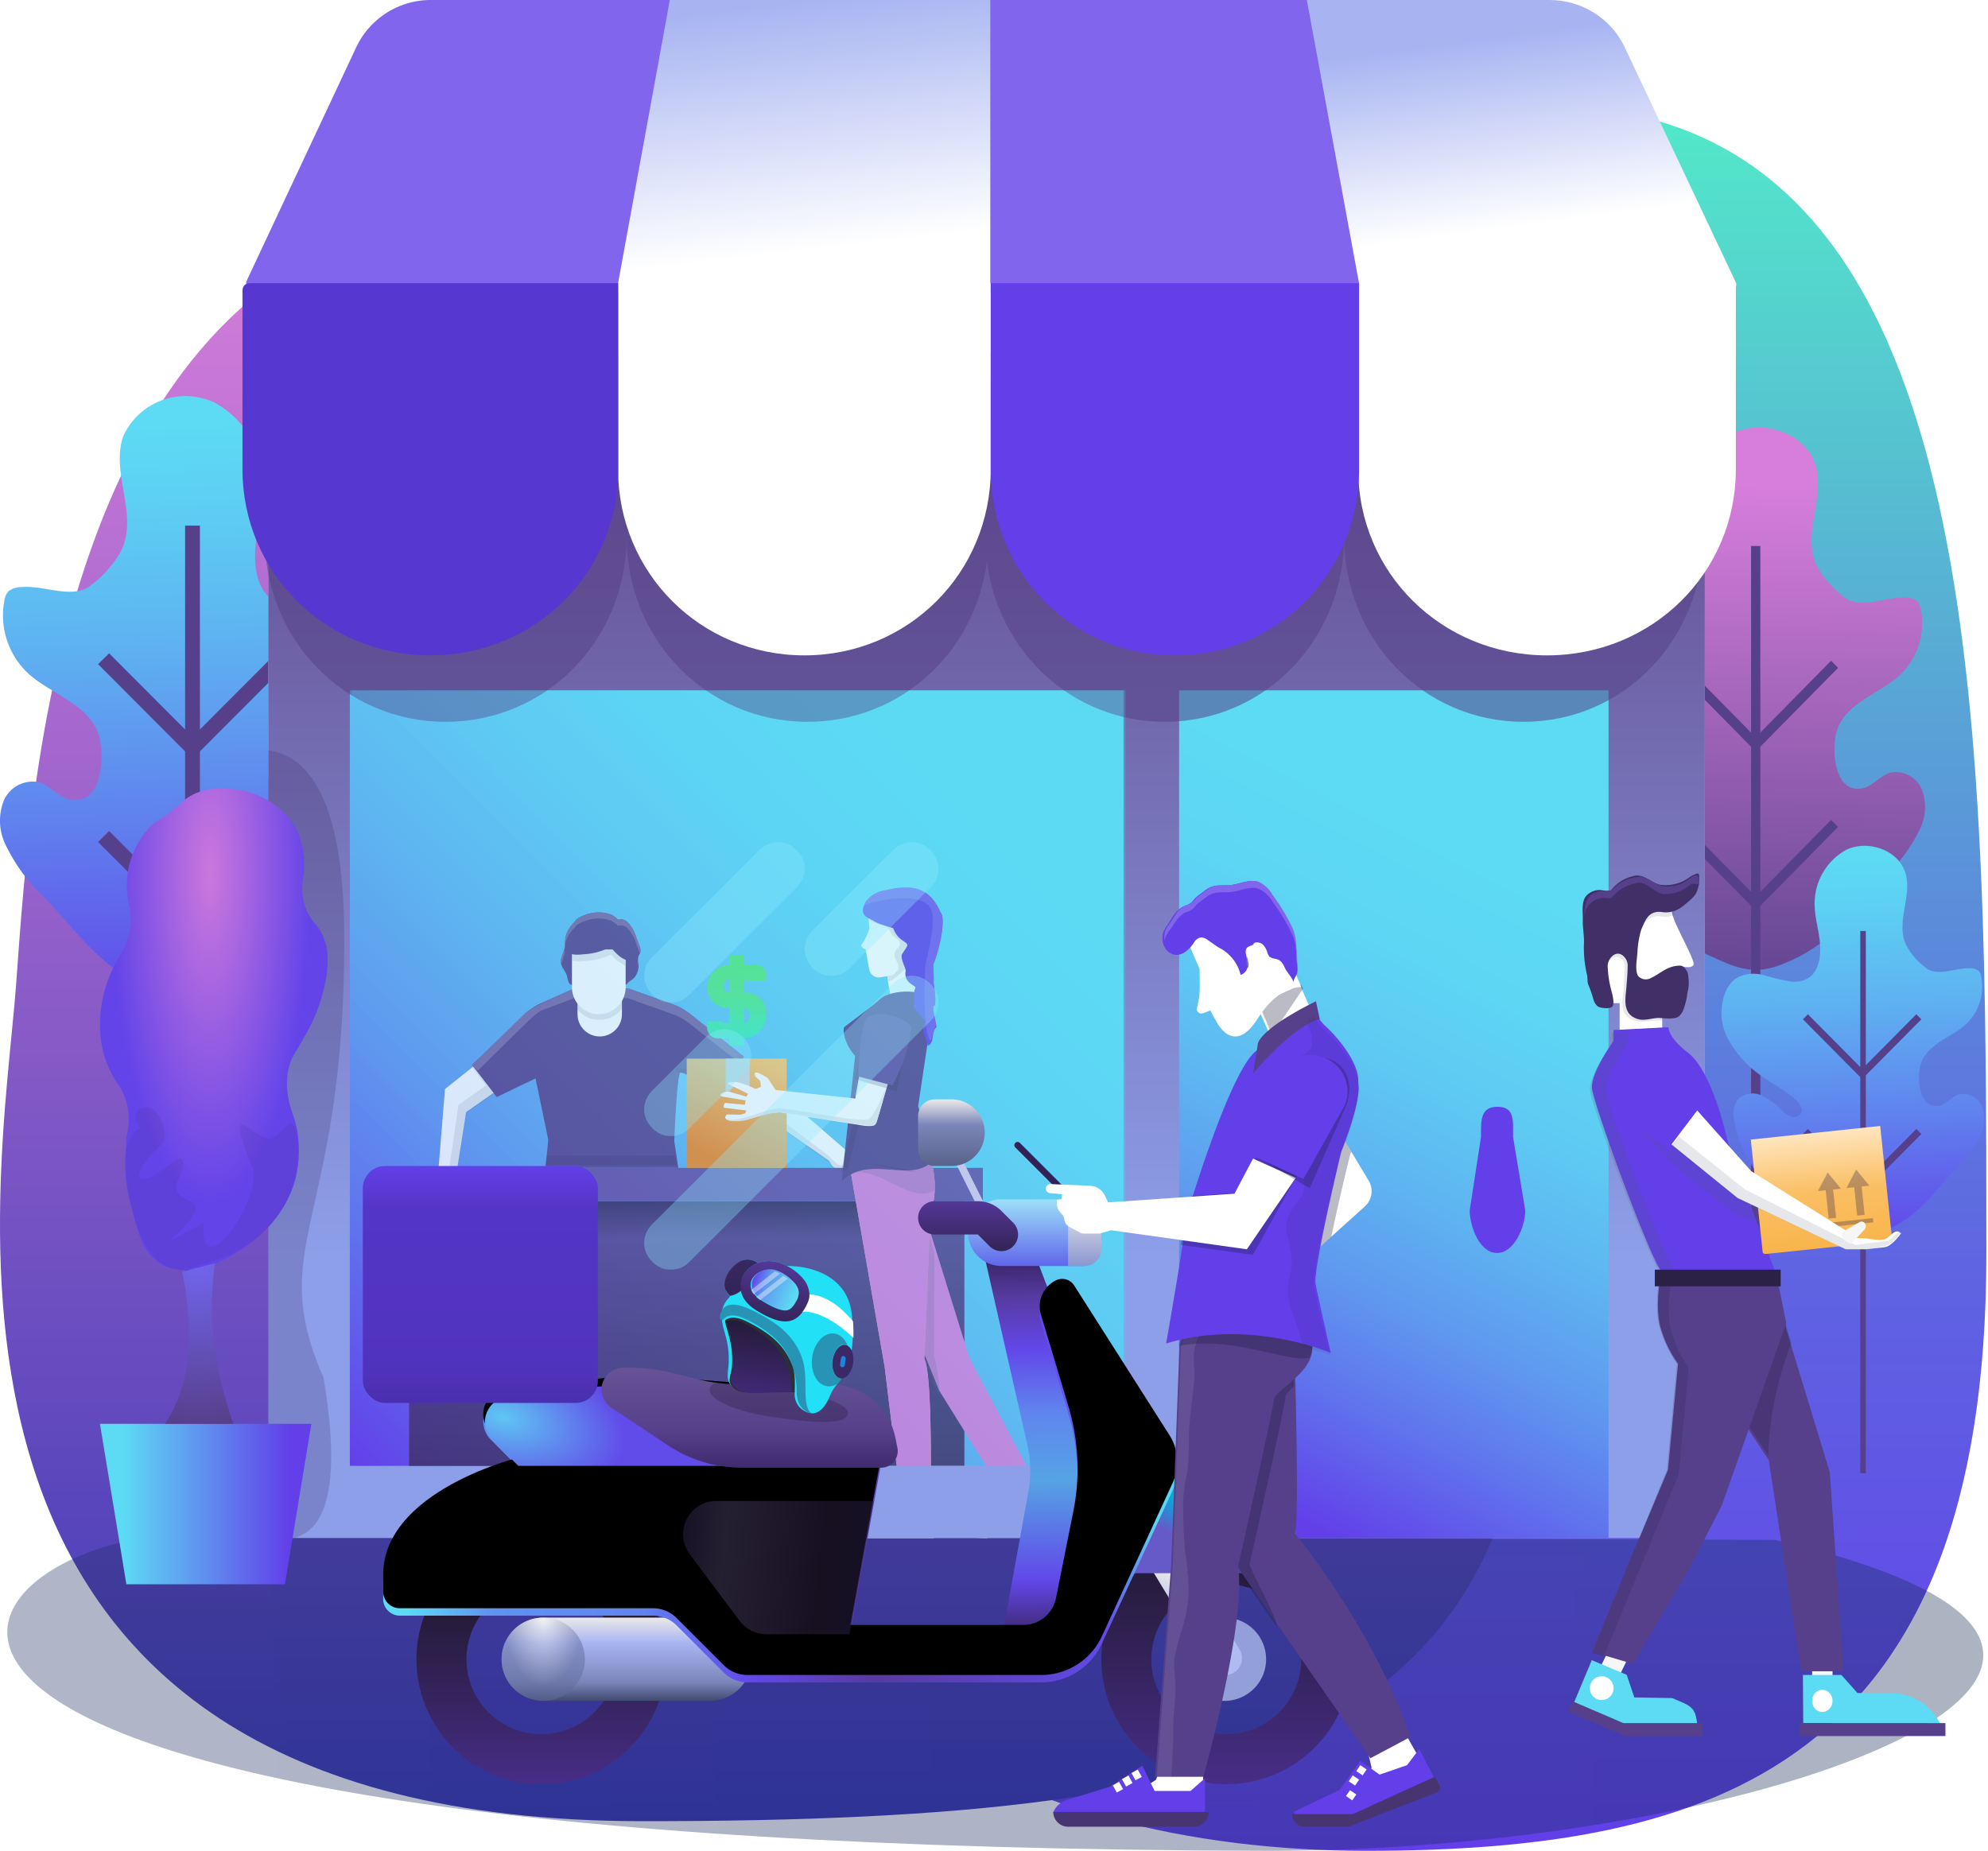
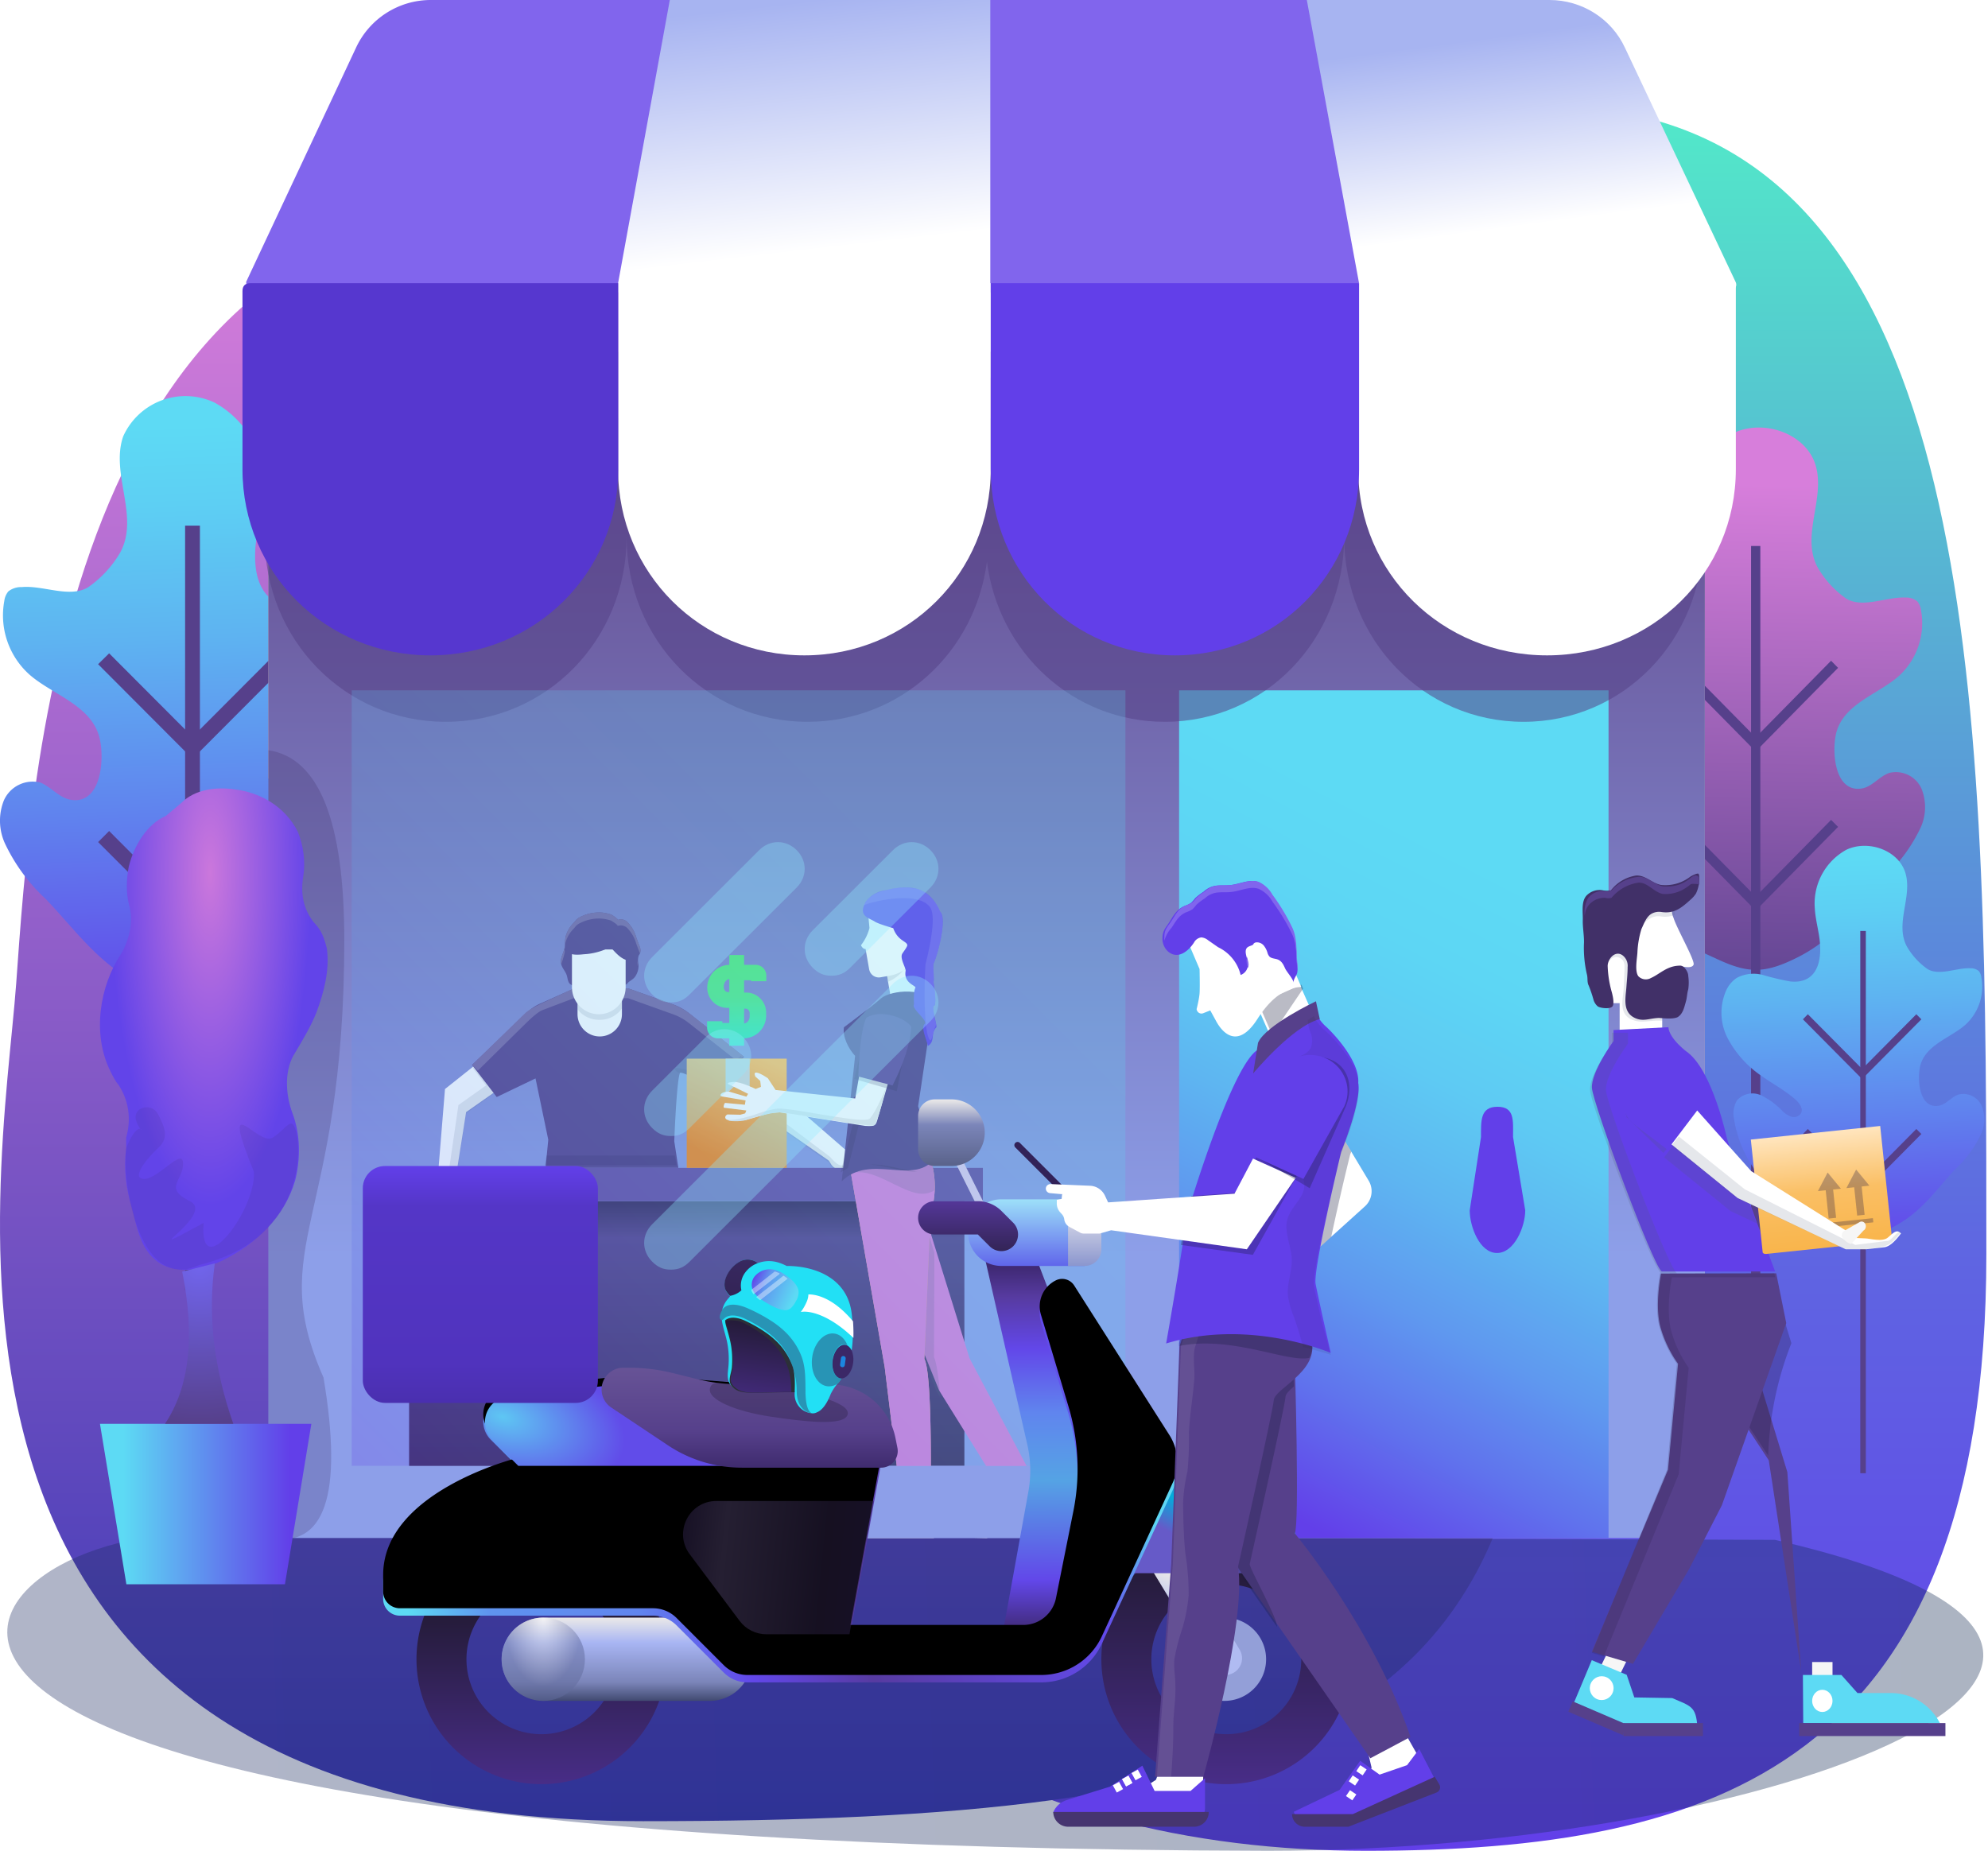
<svg xmlns="http://www.w3.org/2000/svg" xmlns:xlink="http://www.w3.org/1999/xlink" viewBox="0 0 1074 1000">
  <defs>
    <linearGradient x1="52.94%" y1="100%" x2="52.94%" y2="3.4%" id="a">
      <stop stop-color="#623FE9" offset="0%" />
      <stop stop-color="#5F64E2" offset="32.96%" />
      <stop stop-color="#52E9C9" offset="100%" />
    </linearGradient>
    <linearGradient x1="50%" y1=".92%" x2="50%" y2="100%" id="b">
      <stop stop-color="#D77EDB" offset="0%" />
      <stop stop-color="#3A38B4" offset="100%" />
    </linearGradient>
    <linearGradient x1="0%" y1="50.1%" y2="49.66%" id="c">
      <stop stop-color="#1F2A65" offset="0%" />
      <stop stop-color="#0E284E" offset="100%" />
    </linearGradient>
    <linearGradient x1="51.12%" y1="104.92%" x2="48.53%" y2="4.96%" id="d">
      <stop stop-color="#623FE9" offset="0%" />
      <stop stop-color="#6244E9" offset="3%" />
      <stop stop-color="#6084EE" offset="37%" />
      <stop stop-color="#5EB3F1" offset="65%" />
      <stop stop-color="#5DCFF3" offset="87%" />
      <stop stop-color="#5DDAF4" offset="100%" />
    </linearGradient>
    <linearGradient x1="49.27%" y1="111.15%" x2="50.79%" y2="11.6%" id="e">
      <stop stop-color="#56408B" offset="0%" />
      <stop stop-color="#694997" offset="15%" />
      <stop stop-color="#D77EDB" offset="100%" />
    </linearGradient>
    <linearGradient x1="51.11%" y1="104.92%" x2="48.54%" y2="4.96%" id="f">
      <stop stop-color="#623FE9" offset="0%" />
      <stop stop-color="#6244E9" offset="3%" />
      <stop stop-color="#6084EE" offset="37%" />
      <stop stop-color="#5EB3F1" offset="65%" />
      <stop stop-color="#5DCFF3" offset="87%" />
      <stop stop-color="#5DDAF4" offset="100%" />
    </linearGradient>
    <linearGradient x1="50%" y1="6.73%" x2="50%" y2="75%" id="g">
      <stop stop-color="#675396" offset="0%" />
      <stop stop-color="#8D9FE9" offset="100%" />
    </linearGradient>
    <linearGradient x1=".24%" y1="100%" x2="83.26%" y2="17.37%" id="h">
      <stop stop-color="#623FE9" offset="0%" />
      <stop stop-color="#6247EA" offset="3%" />
      <stop stop-color="#6073ED" offset="19%" />
      <stop stop-color="#5F98EF" offset="35%" />
      <stop stop-color="#5EB5F1" offset="52%" />
      <stop stop-color="#5ECAF3" offset="68%" />
      <stop stop-color="#5DD6F4" offset="84%" />
      <stop stop-color="#5DDAF4" offset="100%" />
    </linearGradient>
    <linearGradient x1="37.58%" y1="2.38%" x2="50%" y2="85.89%" id="i">
      <stop stop-color="#A7B4F1" offset="0%" />
      <stop stop-color="#FFF" offset="100%" />
    </linearGradient>
    <linearGradient x1="37.58%" y1="13.9%" x2="50%" y2="77.21%" id="j">
      <stop stop-color="#A7B4F1" offset="0%" />
      <stop stop-color="#FFF" offset="100%" />
    </linearGradient>
    <linearGradient x1="37.17%" y1="100%" x2="58.58%" y2="17.37%" id="k">
      <stop stop-color="#623FE9" offset="0%" />
      <stop stop-color="#6247EA" offset="3%" />
      <stop stop-color="#6073ED" offset="19%" />
      <stop stop-color="#5F98EF" offset="35%" />
      <stop stop-color="#5EB5F1" offset="52%" />
      <stop stop-color="#5ECAF3" offset="68%" />
      <stop stop-color="#5DD6F4" offset="84%" />
      <stop stop-color="#5DDAF4" offset="100%" />
    </linearGradient>
    <radialGradient cy="17.85%" fx="50%" fy="17.85%" r="143.59%" gradientTransform="matrix(0 .473 -.295 0 .55 -.06)" id="l">
      <stop stop-color="#CB77DC" offset="0%" />
      <stop stop-color="#6244E9" offset="100%" />
    </radialGradient>
    <linearGradient x1="11.07%" y1="50%" x2="89.93%" y2="50%" id="m">
      <stop stop-color="#5DDAF4" offset="0%" />
      <stop stop-color="#623FE9" offset="100%" />
    </linearGradient>
    <radialGradient cy="0%" fx="50%" fy="0%" r="234.98%" gradientTransform="matrix(0 .426 -1 0 .5 -.21)" id="n">
      <stop stop-color="#7165ED" offset="0%" />
      <stop stop-color="#56408B" offset="100%" />
    </radialGradient>
    <linearGradient x1="50%" y1="0%" x2="50%" y2="100%" id="o">
      <stop stop-color="#37285C" offset="0%" />
      <stop stop-color="#56408B" offset="13.87%" />
      <stop stop-color="#3D2E61" offset="100%" />
    </linearGradient>
    <linearGradient x1="91.88%" y1="4.62%" x2="50%" y2="100%" id="p">
      <stop stop-color="#FDC96F" offset="0%" />
      <stop stop-color="#F28621" offset="100%" />
    </linearGradient>
    <linearGradient x1="50%" y1="0%" x2="50%" y2="100%" id="q">
      <stop stop-color="#52E978" offset="0%" />
      <stop stop-color="#52E987" offset="46.61%" />
      <stop stop-color="#38EDC7" offset="100%" />
    </linearGradient>
    <linearGradient x1="50%" y1="11.89%" x2="50%" y2="100%" id="r">
      <stop stop-color="#241B38" offset="0%" />
      <stop stop-color="#482D87" offset="100%" />
    </linearGradient>
    <linearGradient x1="54.27%" y1="44.48%" x2="47.02%" y2="69.56%" id="s">
      <stop stop-color="#E9E8E8" offset="0%" />
      <stop stop-color="#B0BBF2" offset="100%" />
    </linearGradient>
    <linearGradient x1="36.84%" y1="67.51%" x2="63.91%" y2="37.73%" id="t">
      <stop stop-color="#665AC8" offset="0%" />
      <stop stop-color="#00AEDC" offset="64.79%" />
      <stop stop-color="#4877CB" offset="100%" />
    </linearGradient>
    <linearGradient x1="50%" y1="31.43%" x2="50%" y2="100%" id="u">
      <stop stop-color="#241B38" offset="0%" />
      <stop stop-color="#482D87" offset="100%" />
    </linearGradient>
    <linearGradient x1="50%" y1=".7%" x2="50%" y2="100%" id="v">
      <stop stop-color="#E9E8E8" offset="0%" />
      <stop stop-color="#A8B5F3" offset="29.71%" />
      <stop stop-color="#7B85B9" offset="77.61%" />
      <stop stop-color="#414A71" offset="100%" />
    </linearGradient>
    <linearGradient x1="47.05%" y1="4.13%" x2="47.36%" y2="95.4%" id="w">
      <stop stop-color="#3F2973" offset="0%" />
      <stop stop-color="#573BA1" offset="8.42%" />
      <stop stop-color="#6247E9" offset="22.43%" />
      <stop stop-color="#6085EE" offset="39.98%" />
      <stop stop-color="#55A3E4" offset="58.54%" />
      <stop stop-color="#6247E9" offset="85.87%" />
      <stop stop-color="#3F2973" offset="100%" />
    </linearGradient>
    <linearGradient x1="96.07%" y1="45.27%" x2="0%" y2="55.44%" id="x">
      <stop stop-color="#5DD6F4" offset="0%" />
      <stop stop-color="#624AEA" offset="9.25%" />
      <stop stop-color="#573BA1" offset="41.19%" />
      <stop stop-color="#6247E9" offset="56.79%" />
      <stop stop-color="#6085EE" offset="69.9%" />
      <stop stop-color="#5F94EF" offset="89.41%" />
      <stop stop-color="#5DDAF4" offset="100%" />
    </linearGradient>
    <path d="M399.28 294.06l38.23-82.82a27.03 27.03 0 0 0-1.74-25.85l-51.44-80.82a7.71 7.71 0 0 0-9.96-2.76 15.68 15.68 0 0 0-8.01 18.54l14.85 49.5a117.13 117.13 0 0 1 2.67 56.64l-9.4 46.98a18.02 18.02 0 0 1-17.68 14.5h-93.4l18.04-99.14-18.03-27.04-117.2-9.01-68.87 7.65a13.77 13.77 0 0 0-8.22 23.42l14 13.99S11 215.86 11 260.93v9a9.01 9.01 0 0 0 9.01 9.02h136.77c4.78 0 9.37 1.9 12.75 5.28l25.5 25.5a18.03 18.03 0 0 0 12.74 5.27h158.77a36.06 36.06 0 0 0 32.74-20.94z" id="y" />
    <filter x="-1.3%" y="-2.6%" width="102.6%" height="105.1%" filterUnits="objectBoundingBox" id="z">
      <feMorphology radius="3" in="SourceAlpha" result="shadowSpreadInner1" />
      <feGaussianBlur stdDeviation="2" in="shadowSpreadInner1" result="shadowBlurInner1" />
      <feOffset dy="-4" in="shadowBlurInner1" result="shadowOffsetInner1" />
      <feComposite in="shadowOffsetInner1" in2="SourceAlpha" operator="arithmetic" k2="-1" k3="1" result="shadowInnerInner1" />
      <feColorMatrix values="0 0 0 0 0.064 0 0 0 0 0.142 0 0 0 0 0.422 0 0 0 0.137 0" in="shadowInnerInner1" />
    </filter>
    <radialGradient cx="4.2%" cy="40.82%" fx="4.2%" fy="40.82%" r="150.37%" gradientTransform="matrix(-.201 -.271 .031 -.53 .04 .64)" id="A">
      <stop stop-color="#5EC6F3" offset="0%" />
      <stop stop-color="#614CE9" offset="100%" />
    </radialGradient>
    <linearGradient x1="50%" y1="0%" x2="50%" y2="100%" id="B">
      <stop stop-color="#9DE0F9" offset="0%" />
      <stop stop-color="#6066EB" offset="100%" />
    </linearGradient>
    <linearGradient x1="50%" y1="100%" x2="50%" y2=".14%" id="C">
      <stop stop-color="#332456" offset="0%" />
      <stop stop-color="#543798" offset="100%" />
    </linearGradient>
    <linearGradient x1="50%" y1="0%" x2="50%" y2="100%" id="D">
      <stop stop-color="#F0EFF1" offset="0%" />
      <stop stop-color="#8B96CE" offset="100%" />
    </linearGradient>
    <radialGradient cy="0%" fx="50%" fy="0%" r="82.03%" gradientTransform="matrix(0 1 -.57 0 .5 -.5)" id="E">
      <stop stop-color="#FFF" offset="0%" />
      <stop stop-color="#636C9C" offset="100%" />
    </radialGradient>
    <linearGradient x1="50%" y1="0%" x2="50%" y2="100%" id="F">
      <stop stop-color="#675396" offset="0%" />
      <stop stop-color="#56408B" offset="63.81%" />
      <stop stop-color="#3F2B6E" offset="100%" />
    </linearGradient>
    <linearGradient x1=".12%" y1="39.37%" x2="93.72%" y2="45.62%" id="G">
      <stop stop-color="#2A1E46" offset="0%" />
      <stop stop-color="#4A3E64" offset="26.28%" />
      <stop stop-color="#2B2042" offset="80.88%" />
      <stop stop-color="#2C1F49" offset="100%" />
    </linearGradient>
    <linearGradient x1="50%" y1=".7%" x2="50%" y2="99.03%" id="H">
      <stop stop-color="#E9E8E8" offset="0%" />
      <stop stop-color="#7B85B9" offset="38.38%" />
      <stop stop-color="#5A638B" offset="100%" />
    </linearGradient>
    <linearGradient x1="50%" y1="0%" x2="50%" y2="100%" id="I">
      <stop stop-color="#623FE9" offset="0%" />
      <stop stop-color="#5436C7" offset="17.02%" />
      <stop stop-color="#5033BD" offset="83.47%" />
      <stop stop-color="#4A2FAF" offset="100%" />
    </linearGradient>
    <linearGradient x1="50%" y1="100%" x2="50%" y2=".14%" id="J">
      <stop stop-color="#332456" offset="0%" />
      <stop stop-color="#543798" offset="100%" />
    </linearGradient>
    <linearGradient x1="50%" y1="0%" x2="50%" y2="125.42%" id="K">
      <stop stop-color="#241B38" offset="0%" />
      <stop stop-color="#482D87" offset="100%" />
    </linearGradient>
    <linearGradient x1="95.91%" y1="48.12%" x2="0%" y2="25.87%" id="L">
      <stop stop-color="#5DDAF4" offset="0%" />
      <stop stop-color="#5EB5F1" offset="36.74%" />
      <stop stop-color="#5F98EF" offset="66.71%" />
      <stop stop-color="#623FE9" offset="100%" />
    </linearGradient>
    <linearGradient x1="50%" y1="100%" x2="50%" y2=".14%" id="M">
      <stop stop-color="#332456" offset="0%" />
      <stop stop-color="#382860" offset="100%" />
    </linearGradient>
    <linearGradient x1="50%" y1="0%" x2="50%" y2="98.98%" id="N">
      <stop stop-color="#FFE5BE" offset="0%" />
      <stop stop-color="#FABF64" offset="51.19%" />
      <stop stop-color="#F9B54C" offset="100%" />
    </linearGradient>
  </defs>
  <g fill="none" fill-rule="evenodd">
    <path d="M1073.11 637.66c0-276.77-344.66-617.75-532.66-575-188 42.73-187.95 338.34-187.95 615.1 0 276.78 147.84 322.24 335.04 322.24 187.19 0 385.57-85.67 385.57-362.34z" fill="url(#a)" fill-rule="nonzero" transform="matrix(-1 0 0 1 1425.61 0)" />
    <path d="M347.34 984c344 0 482.96-47.55 482.96-297.64 0-250.08-297.61-575.29-547.11-575.36-249.5-.07-266.44 310.8-274.44 420.4C.75 640.96-66.16 984 347.34 984z" fill="url(#b)" />
    <path d="M98.82 829C-29.86 832-163.45 998.35 685 1000c275.5 0 545-105.5 274-168l-860.18-3z" fill="url(#c)" fill-rule="nonzero" opacity=".35" />
    <g fill-rule="nonzero">
      <path d="M77.26 318.97l1.88.89a46.51 46.51 0 0 0 47.87-1 194.96 194.96 0 0 0 47.97-29.78 99.89 99.89 0 0 0 34.82-61c1.1-5.32.2-10.86-2.54-15.55a17.5 17.5 0 0 0-20.23-4.2 61.01 61.01 0 0 0-17.8 13.02 20.23 20.23 0 0 1-7.84 5.07 7.42 7.42 0 0 1-8.3-2.75c-2.43-4.3 1.77-9.38 5.64-12.58 8.96-7.39 17.36-11.7 26.64-18.3a88.32 88.32 0 0 0 29.08-31.23 45.91 45.91 0 0 0 1.21-41.36 25.28 25.28 0 0 0-8.5-9.7 30.57 30.57 0 0 0-22.12-2.32 217.94 217.94 0 0 1-22.1 5.29c-18.25 1.88-25.43-11.03-25.1-27.69 0-11.03 3.87-22.06 4.53-33.09a51.27 51.27 0 0 0-26.53-49.2 36.88 36.88 0 0 0-49.3 18.31c-6.97 20.3 8.95 43.13-1.55 62.66a59.4 59.4 0 0 1-17.24 18.75c-9.95 6.18-24.43-1.1-36.04 0-2.6-.1-5.14.73-7.19 2.32a9.92 9.92 0 0 0-2.2 5.18 42.96 42.96 0 0 0 13.04 39.27c12.05 11.03 33.16 16.55 38.13 33.65 3.21 11.03 1.77 37.17-15.14 34.52-6.41-1-11.05-7.28-16.7-9.37a17.03 17.03 0 0 0-19.56 9.7 29.61 29.61 0 0 0 .55 23.17 97.3 97.3 0 0 0 22.11 30.11c16.92 17.76 28.74 35.52 52.51 47.21z" fill="url(#d)" transform="translate(0 214)" />
      <path fill="#56408B" d="M100 284h8v413h-8z" />
      <path fill="#56408B" d="M104 410l51-51.13-5.96-5.87L104 398.16 58.96 353 53 358.87zM104 506l51-51.03-5.96-5.97L104 494.18 58.96 449 53 454.97z" />
    </g>
    <g fill-rule="nonzero">
      <path d="M127.49 286.58l-1.62.78c-17.04 8.2-26.05 7.07-42.66-.85a173.55 173.55 0 0 1-42.73-26.73 89.73 89.73 0 0 1-31.04-54.71 19.51 19.51 0 0 1 2.25-14.14 15.51 15.51 0 0 1 17.95-3.75 54.36 54.36 0 0 1 15.84 11.6 17.94 17.94 0 0 0 7.04 4.52 6.53 6.53 0 0 0 7.04-2.48c2.18-3.88-1.55-8.4-5-11.24-7.95-6.64-15.41-10.53-23.72-16.4a78.7 78.7 0 0 1-25.9-28.28 41.45 41.45 0 0 1-1.06-37.11 22.6 22.6 0 0 1 7.6-8.7 27 27 0 0 1 20.06-2.05 192.74 192.74 0 0 0 20.14 4.74c16.26 1.7 22.6-9.76 22.31-24.82 0-10.04-3.45-19.86-4.01-29.9A46 46 0 0 1 93.63 2.94c15.98-7.56 38.22 0 43.93 16.47 6.19 18.24-7.96 38.68 1.4 56.14a53.15 53.15 0 0 0 15.35 16.82c8.94 5.52 21.75-.99 32.1-.5 2.31-.13 4.6.6 6.4 2.06a8.86 8.86 0 0 1 1.98 4.67 38.63 38.63 0 0 1-11.62 35.34c-10.7 9.83-29.35 14.85-33.93 30.2-2.81 9.54-1.62 33.29 13.52 30.89 5.7-.92 9.5-6.58 14.92-8.42a15.12 15.12 0 0 1 17.46 8.7 26.76 26.76 0 0 1-.5 20.78 87.14 87.14 0 0 1-19.92 27.01c-15.55 17.1-26.04 33.02-47.23 43.48z" fill="url(#e)" transform="translate(843 231)" />
      <path fill="#56408B" d="M946 295h5v406h-5z" />
      <path fill="#56408B" d="M948.5 406L904 360.84l3.71-3.84 40.79 41.39L989.22 357l3.78 3.84zM948.5 492L904 446.77l3.71-3.77 40.79 41.38L989.22 443l3.78 3.77z" />
    </g>
    <g fill-rule="nonzero">
      <path d="M91.9 206.38l-1.17.56c-12.28 5.9-18.78 5.09-30.75-.61a125.11 125.11 0 0 1-30.8-19.25 64.6 64.6 0 0 1-22.38-39.4 14.04 14.04 0 0 1 1.63-10.19 11.19 11.19 0 0 1 12.94-2.7 39.18 39.18 0 0 1 11.41 8.35 12.93 12.93 0 0 0 5.08 3.26c1.9.53 3.92-.18 5.07-1.78 1.57-2.8-1.12-6.06-3.6-8.1-5.74-4.78-11.11-7.58-17.1-11.8a56.7 56.7 0 0 1-18.67-20.37 29.82 29.82 0 0 1-.76-26.73 16.27 16.27 0 0 1 5.48-6.26 19.48 19.48 0 0 1 14.46-1.48c4.77 1.4 9.61 2.54 14.5 3.41 11.73 1.23 16.3-7.02 16.1-17.87 0-7.23-2.5-14.3-2.9-21.53A33.12 33.12 0 0 1 67.5 2.12c11.52-5.45 27.55 0 31.66 11.86 4.47 13.14-5.73 27.85 1.02 40.43a38.29 38.29 0 0 0 11.06 12.11c6.44 3.97 15.68-.71 23.14-.35 1.66-.1 3.3.42 4.61 1.47A6.37 6.37 0 0 1 140.4 71a27.8 27.8 0 0 1-8.37 25.46c-7.71 7.07-21.16 10.69-24.46 21.74-2.02 6.87-1.16 23.98 9.75 22.25 4.1-.67 6.85-4.74 10.75-6.06a10.9 10.9 0 0 1 12.59 6.26 19.25 19.25 0 0 1-.36 14.97 62.76 62.76 0 0 1-14.36 19.45c-11.21 12.32-18.77 23.77-34.04 31.3z" fill="url(#f)" transform="translate(930 457)" />
      <path fill="#56408B" d="M1005 503h3v293h-3z" />
      <path fill="#56408B" d="M1006 583l-32-32.26 2.67-2.74 29.33 29.56 29.28-29.56 2.72 2.74zM1006 645l-32-32.3 2.67-2.7 29.33 29.56 29.28-29.56 2.72 2.7z" />
    </g>
    <path d="M735.28 254c0 56.06-44.63 100.62-100.78 100.62S533.72 310.06 533.72 254c0 56.06-44.63 100.62-100.78 100.62S332.16 310.06 332.16 254c0 56.06-44.63 100.62-100.78 100.62-37.43 0-69.1-20.12-86.38-48.87v115c1.44-1.44 4.32-2.87 5.76-4.31l8.64-7.19c7.2-7.19 18.71-8.62 28.8-7.19 14.39 1.44 27.35 10.06 34.54 23 4.32 7.19 4.32 17.25 2.88 24.44-1.43 8.62 0 18.69 5.76 24.44 2.88 4.31 5.76 8.62 7.2 14.37 2.88 11.5-1.44 24.44-5.76 34.5-2.88 7.19-7.2 14.38-11.51 21.56-7.2 10.07-7.2 23-1.44 33.07 4.32 11.5 5.75 24.44 1.44 35.93-5.76 20.13-21.6 34.5-38.88 43.13-2.88 1.44-7.2 2.88-10.07 4.31v81.94h57.58L215.54 829H921V305.75c-15.84 28.75-47.51 48.87-84.94 48.87-56.15 0-100.78-44.56-100.78-100.62z" fill="#C5AEAE" fill-rule="nonzero" />
    <path fill="url(#g)" d="M91 226h776v605H91z" transform="translate(54)" />
-     <path fill="url(#h)" fill-rule="nonzero" d="M135 373h418v419H135z" transform="translate(54)" />
    <path d="M334.07 158H137.34c-2.9 0-4.34-2.87-4.34-5.74l59.3-126.4A44.53 44.53 0 0 1 232.82 0H363l-28.93 158zM736 158H534V0h173.14z" fill="#8165ED" fill-rule="nonzero" />
    <path fill="url(#i)" fill-rule="nonzero" d="M481 158H279L307.86 0H481z" transform="translate(54)" />
    <path d="M681.13 158L652 0h131.1c17.48 0 33.5 10.05 40.79 25.85l59.72 126.4c1.46 2.88-1.45 5.75-4.37 5.75h-198.1z" fill="url(#j)" fill-rule="nonzero" transform="translate(54)" />
    <path fill="url(#k)" fill-rule="nonzero" d="M583 373h232v458H583z" transform="translate(54)" />
    <path d="M808.74 677c-9.4 0-14.74-14.3-14.74-23.03l6.1-39.65c0-8.73-.49-16.32 8.92-16.32 9.42 0 8.39 7.59 8.39 16.32l6.59 39.65c0 8.73-5.84 23.03-15.26 23.03z" fill="#623FE9" fill-rule="nonzero" />
    <path d="M533.18 303.38C526.9 352.64 486.3 390 436.27 390c-54.46 0-97.76-44.29-97.76-100 0 55.71-43.29 100-97.75 100-54.47 0-97.76-44.29-97.76-100V194.3c0-2.86 1.4-4.29 4.19-4.29H918.62c1.38 0 1.38 0 1.38 1.43V290c0 55.71-42.92 100-96.91 100-54 0-96.92-44.29-96.92-100 0 55.71-42.92 100-96.91 100-49.6 0-89.84-37.36-96.08-86.62z" fill="#554288" fill-rule="nonzero" opacity=".54" />
    <g fill-rule="nonzero">
      <path d="M333.9 253.55V153h201.33v100.55c0 56.02-44.58 100.55-100.66 100.55s-100.66-44.53-100.66-100.55zM835.77 354.1c-56.83 0-102-44.53-102-100.55V153h202.55c1.45 0 1.45 0 1.45 1.44v99.11c0 56.02-45.17 100.55-102 100.55z" fill="#FFF" />
      <path d="M232.5 354.1c-56.55 0-101.5-44.53-101.5-100.55v-96.24c0-2.87 1.45-4.31 4.35-4.31h198.67v100.55c0 56.02-44.96 100.55-101.51 100.55z" fill="#5637CF" />
      <path d="M535.23 253.55V153h199v100.55c0 56.02-44.06 100.55-99.5 100.55-55.43 0-99.5-44.53-99.5-100.55z" fill="#623FE9" />
    </g>
    <path d="M145 405.36c27.33 4.1 41 38.3 41 102.64 0 153.12-43 164.31-11.22 236.3 10.67 63.68.74 92.58-29.78 86.7V405.36z" fill="#37285C" opacity=".22" />
    <path d="M122.63 86.66c-1.43-5.74-2.86-10.05-7.14-14.36-5.7-7.18-7.13-15.8-5.7-24.41 1.42-8.62 0-17.23-2.86-24.41C99.79 9.12 85.53 1.94 72.68.5c-10-1.44-21.41 0-28.55 7.18l-8.56 7.18c-9.99 4.31-17.13 15.8-19.98 27.29-1.43 7.18-1.43 14.36 0 20.1 2.85 10.05 0 20.1-4.28 27.29-11.42 17.23-15.7 43.08-5.7 63.18 1.42 2.88 2.85 5.75 4.27 7.19 5.71 8.61 7.14 18.66 4.28 28.72v5.74c-1.42 11.49 0 21.54 2.86 31.6 2.85 10.05 4.28 21.53 12.84 28.72 10 8.61 25.7 5.74 37.1 0 17.14-8.62 32.83-22.98 38.54-43.09 2.86-11.49 2.86-24.41-1.42-35.9-4.29-11.49-4.29-24.41 1.42-33.03 4.28-7.18 8.57-14.36 11.42-21.54 4.28-11.49 7.14-22.98 5.7-34.47z" fill="url(#l)" fill-rule="nonzero" transform="translate(54 426)" />
    <path fill="url(#m)" fill-rule="nonzero" d="M99.94 430H14.28L0 343.29h114.21z" transform="translate(54 426)" />
    <path d="M44.42 261.07c7.04 34.98 3.94 62.38-9.28 82.22h36.9c-10.58-30.24-13.9-59.14-9.97-86.7l-17.65 4.48z" fill="url(#n)" transform="translate(54 426)" />
    <path d="M68.16 620.37c7.84-19.37 10.46-4.15 6.07-13.1-4.39-8.95 7.56-12.22 11.14-5.27 3.59 6.95 6.2 12.7 0 18.37-6.2 5.67-14.96 16.61-7.37 16.61 7.6 0 20.91-17.52 20.91-8.22 0 9.3-10.8 13.08 3.77 20.3 14.58 7.22-34.52 34.42 7.32 11.7-2.58 33.8 28.64-7.39 27.14-27.69-18.88-46.93 2.12-13.43 10.1-18.37 7.98-4.94 10.57-13.21 13.03-1.93 2.45 11.29 2.45 57.26-52.68 70.71C76 698.6 65.72 641 68.16 620.38z" fill="#38285D" opacity=".11" />
    <g fill-rule="nonzero">
      <path d="M256 576l-15.6 12.42-4.4 53.99v11.58c0 .9.4 1.75 1.07 2.33.56.48 1.26.74 1.99.74h6.89v7.06c0 1.04.83 1.88 1.85 1.88.5 0 .97-.2 1.32-.56.35-.36.54-.84.53-1.34l-.21-11.75 1.28-.13a2.03 2.03 0 0 0 1.42-.81c.34-.46.48-1.04.38-1.61l-.4-2.28a4.1 4.1 0 0 0-1.34-2.91l-2.2-1.99-2.68-4.18 5.92-37.57L267 590.22 256 576z" fill="#FFF" />
      <path d="M246.18 649.4s-4.69-9.84-3.98-14.78l5.46-37.54 14.9-10.6-7.24-9.53.56-.46 10.9 14.35-14.9 10.69-5.88 37.62 2.63 4.2 2.16 1.99c.8.75 1.28 1.8 1.32 2.92l.4 2.3c.1.56-.04 1.14-.38 1.6-.33.46-.84.76-1.4.82l-1.26.13.21 11.79c0 .67-.34 1.3-.9 1.63-.57.34-1.26.34-1.82 0a1.9 1.9 0 0 1-.91-1.63v-7.1l.13-8.4z" opacity=".15" fill="#525D7A" />
      <path d="M400.03 572l56.3 48.87 14.63 7.03h8.97c.55 0 1.07.22 1.46.6a2.04 2.04 0 0 1 0 2.9c-.39.38-.91.6-1.46.6h-25.57a6.32 6.32 0 0 1-5.38-2.98l-1.19-1.92-44.69-31.06-17.1-9.83L400.03 572z" fill="#FFF" />
      <path d="M403.13 590.9l45.3 34.17s3.75 4.58 5.93 4.58l16.6 1.27h8.97c1.13 0 2.07-1.25 2.07 0 0 1.15-.93 2.08-2.07 2.08h-25.57a6.3 6.3 0 0 1-5.38-3.03l-1.19-1.95-44.69-31.57-17.1-9.99 3.37-3.46 13.76 7.9z" fill="#525D7A" opacity=".15" />
      <path d="M339.32 534l24.32 8.68a30.36 30.36 0 0 1 8.64 4.8L402 571.02l-16.78 17.22s-17.18-10.1-17.88-8.5c-1.84 4.16-3.08 36.83-3.08 36.83l2.21 14.43h-71.75l1.48-15.19-6.89-33.13-20.96 10.06L255 575.38l29.75-28.4a25.39 25.39 0 0 1 7.07-4.74l18.24-8.13 29.26-.11z" fill="#56408B" />
      <path d="M372.24 552.83a30.31 30.31 0 0 0-8.64-4.82l-24.31-8.7h-29.22l-17.17 6.52c-2.61 1.17-6.06 4.43-8.14 6.4l-26.61 26.24-3.15-3.09 28.67-27.91c2.07-1.98 7.72-4.8 10.33-5.97l16.07-7.5h29.22l24.35 8.68c3.12 1.12 7.44 3.75 10.04 5.82L402 571.02l-4.38 1.81-25.38-20z" fill="#7866A2" />
      <g opacity=".15" fill="#19103A">
        <path d="M364.58 577.32c.7-1.56 23.77 5.1 23.77 5.1l11.79-11.95.53.42-16.64 16.88s-9.16-7.55-17.74-8.32c.03-.05-2.17-1.25-1.71-2.13zM295.22 624.3h69.41l.83 5.34h-71.07z" />
      </g>
      <path d="M324 560c3.18 0 6.23-1.27 8.49-3.53a12.07 12.07 0 0 0 3.51-8.52V537h-24v10.95c0 6.66 5.37 12.05 12 12.05z" fill="#FFF" />
      <path d="M305.1 511.55c.13-1.32.18-4.02.43-5.31a16.83 16.83 0 0 1 4.28-7.52c1.56-1.6.96-1.46 2.73-2.75a22.13 22.13 0 0 1 12.6-2.92c1.66.16 3.29.5 4.86 1.02.36 0 4.42 2.75 3.66 3a5.02 5.02 0 0 1 5.46 1.3c2.19 2.33 3.79 5.16 4.66 8.25l1.58 4.3c.64 1.24.8 2.67.47 4.02-.22.55-.63 1.04-.87 1.6a9.8 9.8 0 0 0 0 4.65c.13 2.27-.5 4.53-1.78 6.4-1.2 1.77-3.1 2.35-4.36 3.8l.65-.21c-5.46 3.36-12.09 3-18.36 2.5l-8.92-.69a6.38 6.38 0 0 1-4.42-1.5c-1.1-1.22-1.1-3.06-1.61-4.6-.71-2.07-2.38-3.72-2.95-5.84-.93-3.2 1.5-6.22 1.88-9.5z" fill="#56408B" />
      <path d="M344.54 519v.8c.09.73.09 1.47 0 2.2-.2-1-.2-2 0-3zM345.61 514.99c0-.33-.22-.63-.33-.93l-1.58-4.26a19.85 19.85 0 0 0-4.66-8.2c-1.39-1.49-3.54-2-5.45-1.28.74-.38-3.3-2.87-3.65-2.98-1.57-.52-3.2-.86-4.85-1-4.4-.31-8.77.7-12.6 2.89-1.82 1.28-1.22 1.12-2.72 2.73a16.67 16.67 0 0 0-4.28 7.46c-.27 1.3-.3 3.96-.43 5.27a51.4 51.4 0 0 1-1.88 6.31v-.16c-.85-3.17 1.6-6.15 1.96-9.43.13-1.31.19-3.99.43-5.27a16.67 16.67 0 0 1 4.28-7.46c1.56-1.58.96-1.45 2.73-2.73 3.82-2.2 8.2-3.2 12.59-2.9 1.65.15 3.28.5 4.85 1.01.36 0 4.42 2.74 3.65 2.98 1.91-.71 4.06-.2 5.45 1.29a19.85 19.85 0 0 1 4.66 8.2l1.59 4.25c.63 1.23.8 2.65.46 4l-.22.21z" fill="#7866A2" />
      <path d="M336 544.89a14.54 14.54 0 0 1-11.86 6.11h-.6c-4.54 0-8.81-2.1-11.54-5.68V537h24v7.89z" fill="#525D7A" opacity=".15" />
      <path d="M323.49 548c3.85 0 7.54-1.54 10.26-4.28A14.66 14.66 0 0 0 338 533.4V513h-29v20.4c0 8.05 6.48 14.59 14.49 14.6z" fill="#FFF" />
-       <path d="M309.16 519.09v-6h26.76l1.08.47.76.34v7.8a23.14 23.14 0 0 1-7.22-5.44 1.11 1.11 0 0 0-.53-.34c-.27-.02-.54.05-.76.2a37.84 37.84 0 0 1-13.47 3.12c-2.2.29-4.44.24-6.62-.15z" opacity=".15" fill="#525D7A" />
      <path d="M305.09 512.72a12.43 12.43 0 0 1 7.35-6.32 31.08 31.08 0 0 1 9.72-1.37c1.67-.09 3.35 0 5 .28 1.98.47 3.9 1.18 5.7 2.11l3.92 1.81a8.17 8.17 0 0 1 3.3 2.28 7.8 7.8 0 0 1 .14 7.08l-.51.41c-3.89-.52-6.76-3.84-9.45-6.75a1.12 1.12 0 0 0-.54-.38c-.27-.03-.54.05-.77.22a34.97 34.97 0 0 1-13.6 3.5c-3.52.4-7.52.58-10.07-1.94a.85.85 0 0 1-.27-.41.9.9 0 0 1 .08-.52z" fill="#56408B" />
    </g>
    <g>
      <path fill="url(#o)" d="M10 18h300v143H10z" transform="translate(211 631)" />
      <path fill="#664DA4" d="M211 631h320v18H211z" />
    </g>
    <g fill-rule="nonzero">
      <path fill="url(#p)" d="M0 0h54v59H0z" transform="translate(371 572)" />
      <path fill="#CCDBDB" d="M405 572h-13v19.4l6.5-6.13 6.5 6.13z" />
    </g>
    <g>
      <path fill="#F6F6F6" fill-rule="nonzero" d="M539.53 800.9l13.82-6.3 6.48 14.29-13.82 6.3z" />
      <path fill="#D77EDB" fill-rule="nonzero" d="M493 715.83l14.34 35.41L541.39 806l16.61-7.53-34.19-64.53L498.34 652z" />
      <path fill="#FFF" fill-rule="nonzero" d="M540.98 806.29l-1.15.48-5.4 13.07-3.03 4.56-9.4 2.56.03 3.8 11.11.24 34.16-14.31.7-4.56-4.7-10.61-3-.52-2.33 1.04-2.99 7.7-10.73 4.57z" />
      <path fill="#56408B" fill-rule="nonzero" d="M568 812.13l-4.7-10.61-3-.52-2.33 1.04-2.99 7.73-10.73 4.57-3.27-8.04-1.15.49-5.4 13.1-3.03 4.57-9.4 2.57v.97h8.18z" />
      <path fill="#F6F6F6" fill-rule="nonzero" d="M487 805h15v16h-15z" />
      <path d="M458 624.08l19.94 114.5 8.82 72.42h15.94s1.35-67.7-3.31-76.78l3.31-78.42a48.93 48.93 0 0 0 1.49-23.7 17.38 17.38 0 0 0-4.24-8.5l-.53-.6-41.42 1.08z" fill="#F8AA8F" fill-rule="nonzero" />
      <path d="M508 755c-.89-10.49-2.02-18.95-3.42-21.74l.2-56.35L497.5 653l-5.5 63.72 14.05 35.34L508 755z" fill="#525D7A" fill-rule="nonzero" opacity=".2" />
      <path d="M458 624.08l19.94 114.5 8.82 72.42h15.94s1.35-67.7-3.31-76.78l3.31-78.42a48.93 48.93 0 0 0 1.49-23.7 17.38 17.38 0 0 0-4.24-8.5l-.53-.6-41.42 1.08z" fill="#D77EDB" fill-rule="nonzero" />
      <path fill="#FFF" fill-rule="nonzero" d="M484.74 810h-1.25l-10.24 10.19-16.25 6.44V831h47.5l2.5-4.08v-12.11l-2.5-1.77h-2.53l-5.91 6.14-11.59-.14z" />
      <path fill="#56408B" fill-rule="nonzero" d="M501.94 813.94l-5.94 5.95-11.66-.14.28-8.75h-1.26l-10.3 9.87L457 827h50v-11.34l-2.51-1.72z" />
      <g opacity=".15" fill="#525D7A" fill-rule="nonzero">
        <path d="M481.36 483.78a12.5 12.5 0 0 1 7.7-4.77 11.59 11.59 0 0 0-6.9 3.48 5.93 5.93 0 0 0-.8 1.29zM486.03 542.08a32.15 32.15 0 0 0 5.94-5.26c1.28-2.02 1.28-4.8 2.56-6.96.87-1.5 2.21-2.47 3.11-3.9.9-1.42 2.53-2.26 3.08-3.65.34-1.6.04-3.26-.83-4.63a5.81 5.81 0 0 1-.45-4.56 7.96 7.96 0 0 1 1.8-2.12 3.28 3.28 0 0 0 1.17-2.48c-.2-2.19-3.14-3.23-4.21-5-.25-.43-.45-.88-.7-1.3a8.6 8.6 0 0 0-2.24-3.06 17.8 17.8 0 0 0-2.94-.76 26.12 26.12 0 0 1-5.67-2.62c1.4 1.02 2.9 1.9 4.46 2.65.96.3 1.9.69 2.8 1.15.88 1 1.52 2.19 1.87 3.48l.51 1.36c.83 1.88 3.63 3.27 3.46 5.5a3.27 3.27 0 0 1-1.45 2.3c-.8.5-1.5 1.13-2.08 1.87a5.81 5.81 0 0 0 0 4.67c.7 1.47.78 3.16.25 4.7-.73 1.32-2.53 2.09-3.46 3.23-.93 1.15-2.52 2.1-3.46 3.49-1.55 2.01-1.86 4.8-3.45 6.6a32.07 32.07 0 0 1-6.54 4.46 8.64 8.64 0 0 0-4.32 7.21c2.43-.6 4.94-.79 7.43-.56.45-2.25 1.63-4.3 3.36-5.81z" />
      </g>
      <path d="M499.94 622.6l-.53-.6-41.41 1.23 1.84 10.59c15.63-3.85 32.86 17.63 45.08 9.2.23-3.99-.02-7.99-.74-11.92-.61-3.17-2.08-6.1-4.24-8.5z" fill="#525D7A" fill-rule="nonzero" opacity=".2" />
      <path fill="#FFF" fill-rule="nonzero" d="M478.88 525.46l15.76-2.78 2.6 14.78-15.76 2.77z" />
      <path d="M504.06 543.85l-8.04 53.84 8.44 28.9c-11.74 13.8-34.47-3.42-49.74 11.7l7.24-67.79c-3.53-3.8-6.84-10.3-6.05-15.44 10.3-7.7 17.02-12.93 20.19-15.72 4.74-4.18 25.73-6.87 27.96 4.51z" fill="#56408B" fill-rule="nonzero" />
      <g opacity=".2" fill="#2B2046" fill-rule="nonzero">
        <path d="M472.83 564.34l-3.11.53c.34.67.72 1.32 1.15 1.93l-16.73 66.73a22.66 22.66 0 0 1 3.99-2.39l16.14-64.51a17.18 17.18 0 0 1-1.44-2.29zM469.96 629.24c8.93.46 17.88 4.29 25.76 3.73-8.05-.53-16.98-4.22-25.76-3.73z" />
      </g>
      <path d="M483.21 573.52l-7.97 27.21c-2.3 7.36-1.08 8-7.86 7.6L421.07 601l-5.21.45-13.08 3.78-8.78.06c-2.7-.23-2.77-2.25-1.05-3.15l6.97.16 2.64-.74.64-1.56-12.1-1.48c-.41-.52.07-2.22.64-2.62l10.68 1 .38-2.32-12.84-2.15c-1.91-.58.16-2.9 4.01-2.6l9.26 2.7.93-1.53-10.98-5.4c-.12-.89 2.11-.86 2.97-1 3.33-.5 12.1 3.78 12.1 3.78l2.84-1.16-.37-3.2-2.64-2.35c-.69-1.58-.44-2.29.76-2.13 1.2.16 3.2 1.17 6 3.03l4.17 6.36L462 593.5l6.5-36.4 14.71 16.42z" fill="#FFF" fill-rule="nonzero" />
      <path d="M478.67 587.77c-3.78 8.82-6.69 14.33-8.71 16.53-3.04 3.3-39.26-5.37-49.54-5.36-9.7 1.06-13.81 5.18-26.6 6.29-1.7.6 6.74.92 8.96 0 2.22-.93 14.15-4.23 18.29-4.23 4.13 0 46.48 7.9 51.18 7 1.22-.93 3.36-7.67 6.42-20.23z" fill="#EAEAEA" />
      <path fill="#2B2046" fill-rule="nonzero" opacity=".2" d="M469.04 551.34l-7.56 31.63 23 6.62 6.33-32.43z" />
      <path d="M463.7 581.63l18.48 4.86c6.15-12.11 9.53-22.59 10.15-31.43-1.85-4.43-16.36-10.48-24.45-4.99-2.25 5.63-3.64 16.15-4.18 31.56z" fill="#634B9F" fill-rule="nonzero" />
      <path d="M479.95 530.35A20.92 20.92 0 0 0 491 519.26l-13.26 5.45 2.22 5.64z" fill="#525D7A" fill-rule="nonzero" opacity=".15" />
      <path d="M468.92 492.91l.8 8.5a25.45 25.45 0 0 1-4.6 9.32s.94 2.16 2.5 2.03l1.92 10.88a5.42 5.42 0 0 0 2.18 3.5 5.28 5.28 0 0 0 4 .9l5.03-.88a20.53 20.53 0 0 0 16.7-17.56l1.73-12.95-7.76-11.03-14.39 1.68a9.03 9.03 0 0 0-8.11 5.61z" fill="#FFF" fill-rule="nonzero" />
-       <path d="M482.8 526.67a20.29 20.29 0 0 0 14.7-16.85l1.7-12.92-7.7-11-14.18 1.64a8.87 8.87 0 0 0-7.86 5.56l.38 4.13a25.85 25.85 0 0 0 5.84 2.54c1 .13 1.98.35 2.94.66a8.73 8.73 0 0 1 2.43 3.13l.74 1.26c1.14 1.72 4.12 2.62 4.34 4.86a3.3 3.3 0 0 1-1.01 2.54 7.92 7.92 0 0 0-1.7 2.22 5.95 5.95 0 0 0 .82 4.63c.93 1.34 1.3 3 1.05 4.63-.31.76-1.65 1.86-2.5 2.97z" fill="#525D7A" fill-rule="nonzero" opacity=".15" />
      <path d="M472.73 498.02c2.13 1.29 8.86 3.18 9.83 3.48 2.48 6.95 7.37 6.95 7.59 9.18.03.95-2.33 3.9-2.77 4.73-1.29 2.59 2.13 7.59 1.87 9.2-1.2 6.85 6 7.88 5.27 9.17-.73 1.3-.92 4.52-.75 8.98-1.67 2.07 7.91 8.9 5.8 10.5-2.31 1.92 1.27 8.91 1.69 11.88 4.08-2.27 1.36-6.68 4.58-10.08.6-.63-2.45-9.65-1.51-11.5 1.28.12 1.28-4.22 0-13 .46-.97-.4-8.88 0-9.86 2.46-5.36 7.4-24.54 3.58-28.07-3.27-7.76-8.44-12.08-15.5-12.95-4.57-.37-9.18.07-13.61 1.3a15.84 15.84 0 0 0-10.83 5.91c-4.8 8.11 1.14 8.83 4.76 11.13z" fill="#623FE9" fill-rule="nonzero" />
      <path d="M504.33 520.7c4.82-11.32 6.2-26.15 3.58-28.07-.9-3.65-7.19-12.72-15.36-12.72-1.39-.6-9.31-.6-13.88 1.15-9.13 1.77-11.78 6.98-11.79 8.03.93-1 28.2-8.7 35.53 1 3.3 4.37.59 19.1-2.41 30.91-.82 13-.82 33.83 1.7 39.8 1.72 4.04 2-2.88 4.08-7.27-1.33-4.3-1.8-8.38-1.45-9.97 2.35-1.01-.12-12.07 0-13 .42-6.6-.48-8.59 0-9.86z" fill="#8165ED" fill-rule="nonzero" opacity=".63" />
    </g>
    <path d="M402 521.3h6.2c3.2 0 5.8 2.62 5.8 5.85v3h-8.25v-.52H402v6.66h1.14c5.95 0 10.77 4.87 10.77 10.88v1.5A12.3 12.3 0 0 1 402 561.02V565h-8v-3.97h-6.2c-3.2 0-5.8-2.62-5.8-5.86v-3.39h8.25v.94H394v-8.16h-1.14a10.83 10.83 0 0 1-10.77-10.88c-.01-3.28 1.28-6.43 3.57-8.76a12.18 12.18 0 0 1 8.34-3.62V516h8v5.3zm-8 7.7c-1.68.17-3 2-3 4.23 0 1.52.94 2.76 2.1 2.77h.9v-7zm8 24c1.68-.15 3-1.86 3-3.94v-1.48c0-1.41-.94-2.57-2.1-2.58h-.9v8z" fill="url(#q)" fill-rule="nonzero" />
    <path fill="url(#h)" fill-rule="nonzero" opacity=".23" d="M190 373h418v419H190z" />
    <path d="M362.45 686c-4.33 0-7.22-1.44-10.11-4.33-5.79-5.78-5.79-14.44 0-20.21l130.09-129.94c5.78-5.78 14.45-5.78 20.23 0 5.78 5.77 5.78 14.43 0 20.21L372.57 681.67c-2.89 2.89-5.78 4.33-10.12 4.33zm0-72.19c-4.33 0-7.22-1.44-10.11-4.33-5.79-5.77-5.79-14.43 0-20.21l28.9-28.88c5.79-5.77 14.46-5.77 20.24 0 5.78 5.78 5.78 14.44 0 20.22l-28.9 28.87c-2.9 2.89-5.79 4.33-10.13 4.33zm0-72.19c-4.33 0-7.22-1.44-10.11-4.33-5.79-5.77-5.79-14.43 0-20.2l57.81-57.76c5.78-5.77 14.46-5.77 20.24 0 5.78 5.78 5.78 14.44 0 20.21l-57.82 57.75c-2.89 2.9-5.78 4.33-10.12 4.33zm86.73-14.43c-4.34 0-7.23-1.45-10.12-4.33-5.78-5.78-5.78-14.44 0-20.22l43.37-43.3c5.78-5.78 14.45-5.78 20.23 0 5.79 5.77 5.78 14.43 0 20.2l-43.36 43.32c-2.9 2.88-5.78 4.33-10.12 4.33z" fill="#8FEBFF" fill-rule="nonzero" opacity=".33" />
    <path fill="#8D9FE9" d="M451 792h124v39H451z" />
    <g transform="translate(196 594)">
      <path fill="#BFC7ED" fill-rule="nonzero" d="M336.65 67.23L309.62 13.1l3.62-1.82 27.02 54.13z" />
      <path d="M465.5 325a22.5 22.5 0 1 1 0-45 22.5 22.5 0 0 1 0 45z" fill="#939FD8" fill-rule="nonzero" />
      <path d="M466.5 235a67.5 67.5 0 1 0 0 135 67.5 67.5 0 0 0 0-135zm0 108a40.5 40.5 0 1 1 0-81 40.5 40.5 0 0 1 0 81z" fill="url(#r)" />
      <path d="M465.9 311c-3.1 0-6.1-1.56-7.81-4.38l-44.8-73.93a9 9 0 0 1 3.13-12.4 9.15 9.15 0 0 1 12.5 3.1l44.78 73.93a9 9 0 0 1-3.12 12.4 9.12 9.12 0 0 1-4.68 1.28z" fill="url(#s)" />
      <path d="M406 256h84.13a8.89 8.89 0 0 0 7.97-4.98l4.65-9.47a12.24 12.24 0 0 0-2.95-14.6c-9.83-8.66-31.76-22.89-74-28.95L406 256z" fill="url(#t)" fill-rule="nonzero" />
      <path d="M96.5 235a67.5 67.5 0 1 0 0 135 67.5 67.5 0 0 0 0-135zm0 108a40.5 40.5 0 1 1 0-81 40.5 40.5 0 0 1 0 81z" fill="url(#u)" />
      <path d="M187.5 325h-90a22.5 22.5 0 1 1 0-45h90a22.5 22.5 0 1 1 0 45z" fill="url(#v)" />
      <path d="M359.57 211.97a63.57 63.57 0 0 0-.86-26.67L335 81h27l45 117.54L380 298h-36l15.57-86.03z" fill="url(#w)" fill-rule="nonzero" />
      <g fill-rule="nonzero">
        <use fill="url(#x)" xlink:href="#y" />
        <use fill="#000" filter="url(#z)" xlink:href="#y" />
      </g>
      <path d="M282 189l-18-27-117-9-68.77 7.64a13.75 13.75 0 0 0-8.2 23.39L84 198h196.36l1.64-9z" fill="url(#A)" fill-rule="nonzero" />
      <path d="M390 90h-45a18 18 0 1 1 0-36h45v36z" fill="url(#B)" fill-rule="nonzero" />
      <path d="M345 82c-2.3 0-4.6-.88-6.36-2.64L332.27 73H309a9 9 0 1 1 0-18h23.27c4.74 0 9.38 1.92 12.73 5.27l6.36 6.37A9 9 0 0 1 345 82z" fill="url(#C)" />
      <path d="M390 90h-9V54h9a9 9 0 0 1 9 9v18a9 9 0 0 1-9 9z" fill="url(#D)" fill-rule="nonzero" />
      <circle fill="url(#E)" opacity=".51" cx="97.5" cy="302.5" r="22.5" />
      <path d="M129 156.73c0 3.92 1.96 7.58 5.22 9.75l30.64 20.43A71.98 71.98 0 0 0 204.79 199h75.2a9 9 0 0 0 8.83-10.76l-1.06-5.3a36 36 0 0 0-35.3-28.94h-48.28c-8.1 0-16.16-1-24.01-2.96l-12.35-3.08a98.96 98.96 0 0 0-24-2.96h-3.1A11.73 11.73 0 0 0 129 156.73z" fill="url(#F)" fill-rule="nonzero" />
      <path d="M176.63 245.8l26.97 36c3.4 4.53 8.72 7.2 14.38 7.2h44.94L276 217h-84.99c-14.81 0-23.27 16.93-14.38 28.8z" fill="url(#G)" fill-rule="nonzero" opacity=".5" />
      <path d="M318 36h-9a9 9 0 0 1-9-9V9a9 9 0 0 1 9-9h9a18 18 0 1 1 0 36z" fill="url(#H)" />
      <rect fill="url(#I)" y="36" width="127" height="128" rx="12" />
    </g>
    <g>
      <path d="M416.18 765.4c18.08 2.69 39.8 5.37 41.75-1.07 1.94-6.44-21.12-12.58-40.74-13.28-19.62-.7-31.64-7.63-33.58-1.19-1.94 6.44 14.5 12.85 32.57 15.54z" fill="#241B39" opacity=".31" />
      <path d="M453.6 744.68c.32.05.65.04.97-.03-.61.96-1.26 1.82-1.85 2.61a27.65 27.65 0 0 0-3.89 5.84c-2.7 6.88-5.43 9.16-7.49 9.98a4.8 4.8 0 0 1-2.96.52 10.2 10.2 0 0 1-9.08-10.34v-1.58c-.7-.02-1.41-.04-2.12-.04-6.55-.06-13.12.29-19.66.28-4.41 0-9.36.31-12.6-3.4-2.57-2.94-1.66-6.85-1.37-10.39.33-4.1.13-8.23-.6-12.27-.7-3.86-2.09-7.53-2.8-11.38-.08-.42-.17-1.31-.2-1.33-.6-.14-1.01-.68-1-1.3a6.27 6.27 0 0 1 1.13-3.67v-.01a13.85 13.85 0 0 1 3.02-6.18l1.3-1.53c-.72-.8-1.37-1.65-1.95-2.57-2.63-4.1.56-12.11 6.87-16a8.6 8.6 0 0 1 10.09.58h.01a17.14 17.14 0 0 1 11.46-.2c1.41.46 2.78 1.04 4.1 1.73 15.2-.02 33.17 6.5 35.2 26.28a94.64 94.64 0 0 1 .55 11.54c0 .29-.02.57-.03.86a60.54 60.54 0 0 1-.76 8.02h-.02l-6.33 13.98z" fill="#22E0F5" fill-rule="nonzero" />
      <path d="M432.63 708.89a26.9 26.9 0 0 0 3.2-5.58c.55-1.24.86-2.57.89-3.93h.02c3.1-.07 12.73.95 24.1 14.54.2 2.95.27 5.62.22 8.08 0 .3 0 .58-.02.88-14.33-13.7-24.96-14.73-28.4-14z" fill="#FFF" fill-rule="nonzero" />
      <path d="M449.77 734.75c-.7 5.04 1.15 9.47 4.12 9.9.32.04.66.03.98-.03-.61.94-1.27 1.8-1.86 2.59a8.26 8.26 0 0 1-6.16 1.78c-5.54-.8-9.16-7.81-8.07-15.67 1.1-7.86 6.47-13.57 12.01-12.78 3.17.45 5.7 2.93 7.08 6.42l-.01.01c-.43-.3-.93-.5-1.45-.57-2.96-.42-5.94 3.3-6.64 8.35z" fill="#2894B5" fill-rule="nonzero" />
      <path d="M460.89 736.48c-.56 4-2.61 7.16-4.97 8.04-.26.11-.53.18-.81.2a3.1 3.1 0 0 1-1.01.03c-3.05-.44-4.96-4.85-4.27-9.84.7-5.01 3.73-8.7 6.78-8.27a3.5 3.5 0 0 1 1.48.57 6.47 6.47 0 0 1 2.47 3.8c.49 1.78.6 3.65.33 5.47z" fill="#3B2867" fill-rule="nonzero" />
-       <path d="M56.43 19.22a13.92 13.92 0 0 0-4.86-8.6 27.29 27.29 0 0 0-9.4-5.37c-1.43-.5-2.89-.89-4.37-1.15a17.47 17.47 0 0 0-11.5 1.84 15.03 15.03 0 0 0-6.49 6.92 12.2 12.2 0 0 0-.33 9.3c1.6 4.42 5.6 7.34 9.74 9.14 12.37 5.37 20.04 5.55 24.5-2.15a26.9 26.9 0 0 0 2.37-5.94c.38-1.3.49-2.65.34-3.99zm-6.77 4.54c-.47 1.4-1.18 2.7-2.12 3.82a5.16 5.16 0 0 1-4.15 1.64c-2.87 0-6.86-1.18-12.19-3.61-3.56-1.62-5.8-3.65-6.65-6a6.99 6.99 0 0 1 .38-5.65 10.77 10.77 0 0 1 5.3-4.61 13.01 13.01 0 0 1 9.66.22c1.64.62 3.22 1.4 4.72 2.33 2.48 1.5 5.25 3.54 5.89 6.58a8.9 8.9 0 0 1-.84 5.28z" fill="url(#J)" transform="rotate(8 -4619.82 3082.76)" />
      <path d="M427.96 752.24c-6.61-.07-13.24.26-19.84.24-4.44 0-9.44.3-12.71-3.4-2.6-2.94-.3-6.9 0-10.43.32-4.08.16-8.34-.58-12.36-.7-3.84-2.44-9.3-2.72-10.47-.29-1.18-.39-2.42-.28-2.5 3.12-2.51 8.03-1.05 11.26.54a76.2 76.2 0 0 1 11.17 6.51 43.85 43.85 0 0 1 4.87 4.01l.6.58a35.13 35.13 0 0 1 8.6 13.7c1.3 4.41 1.13 8.97.98 13.58-.7-.02-.64 0-1.35 0z" fill="#2C2F38" fill-rule="nonzero" />
      <path d="M29.42 74.5c-4.36.63-8.58 1.03-12.3-2.2-2.95-2.6-1.17-6.25-1.38-9.82-.24-4.14-1.37-8.56-2.66-12.49a81.4 81.4 0 0 0-3.48-8.66c-1.14-1.91-1.43-2.98-.85-3.22.87-.36 5.82-1.17 8.5-.26A74.47 74.47 0 0 1 29.1 42.8a43.2 43.2 0 0 1 5.32 3.34l.66.5A35.4 35.4 0 0 1 45.4 59.15a41.65 41.65 0 0 1 3.43 12.3c-6.49.87-12.94 2.14-19.41 3.05z" fill="url(#K)" transform="rotate(8 -4628.78 3119.46)" />
      <path d="M430.4 751.9c0-6.37-1.1-9.62-2.4-14.1a35.56 35.56 0 0 0-8.58-13.89l-.6-.58a43.76 43.76 0 0 0-4.86-4.06 75.61 75.61 0 0 0-11.16-6.6c-3.33-1.66-8.47-3.17-11.59-.25-.31.31-.84.85-1.26.73-.88-.23-1.06-.92-1-1.57 0-1.08.48-2.65 1.13-3.4l.1-.52c3.16-4.54 10.06-2.48 14.25-.55A90.26 90.26 0 0 1 417 713.9a50.11 50.11 0 0 1 5.49 4.15l.67.6a36.85 36.85 0 0 1 9.79 14.05c2.36 6.2 2.12 12.65 2.23 19.21h-.03c.12 7.78 1.56 10.65 3.15 11.52.2.11.4.2.62.24-5.23-.5-8.5-5.38-8.5-11.76z" fill="#322356" fill-rule="nonzero" opacity=".4" />
      <path d="M49.7 23.57a12 12 0 0 1-2.05 3.86 4.91 4.91 0 0 1-4.03 1.63c-2.8 0-6.69-1.2-11.88-3.65l-.48-.23c-.8-.4-1.59-.87-2.33-1.4-.58-.39-1.12-.84-1.62-1.34a8.12 8.12 0 0 1-2.05-3.1 7.27 7.27 0 0 1 .35-5.7c1.18-2.1 3-3.74 5.15-4.63a10.89 10.89 0 0 1 6.13-.66h.02c.94.15 1.87.4 2.77.72l.49.18c.57.22 1.14.47 1.69.75a21.51 21.51 0 0 1 2.9 1.6c2.42 1.53 5.12 3.59 5.75 6.65a9.23 9.23 0 0 1-.8 5.32z" fill="url(#L)" fill-rule="nonzero" transform="rotate(8 -4619.7 3081.9)" />
      <path d="M27.21 3.24a14.69 14.69 0 0 0-6.42 6.73 11.66 11.66 0 0 0-.32 9.08h-.01a12.17 12.17 0 0 1-5.7 3.82l-.01.01a18.65 18.65 0 0 1-2.32-2.23C9.23 17 11.29 8.73 17.05 4.06a8.83 8.83 0 0 1 10.16-.82z" fill="url(#M)" transform="rotate(8 -4638.36 3075.72)" />
      <path d="M454.94 738.71c-.7-.1-1.2-.72-1.1-1.39l.5-3.62c.09-.66.73-1.12 1.44-1.02.7.1 1.2.72 1.1 1.39l-.5 3.62c-.09.66-.73 1.12-1.44 1.02z" fill="#1C86DF" fill-rule="nonzero" />
      <g fill="#FFF" fill-rule="nonzero" opacity=".39">
        <path d="M421.24 688.06c-.1.2-.23.4-.4.53l-13.68 10.7-.03.02a7.92 7.92 0 0 1-1.33-2.33l12.77-10h.02c.9.28 1.8.64 2.65 1.08zM425.46 690.85c-.07.1-.16.2-.26.28l-14.53 11.38c-.75-.5-1.46-1.07-2.12-1.68.06-.09.14-.16.23-.23l14.48-11.34c.77.48 1.5 1.01 2.2 1.59z" />
      </g>
    </g>
    <g fill-rule="nonzero">
      <path d="M589.54 661l-41.03-41.03a1.73 1.73 0 0 1 0-2.46 1.73 1.73 0 0 1 2.46 0L592 658.58l-2.46 2.42z" fill="#322258" />
      <path fill="#FFF" d="M678.46 542l23.62-10.33 10.78 24.45-23.63 10.33z" />
      <path fill="#191C3C" opacity=".3" d="M704 534.16L687.21 559 680 542.32 703.09 532z" />
      <path d="M703 533.26c-8.67.39-16.56 6.14-23.66 17.27-10.66 16.69-18.94 7.52-22.33 1.2l-3.18-5.8-3.78 1.51c-.76.31-1.62.24-2.32-.2a2.73 2.73 0 0 1-1.27-2.02c.91-3.67 1.44-6.52 1.6-8.54.14-2.03.14-6.39 0-13.08l-4.88-11.41c-.46-1.09 0-7.79 1.02-8.3L684.97 491 703 533.26zM650 971h-40l14.5-9.36 3.21-8.64H650zM769 953.94L734 971l6.99-15.95-2.22-9.4L757.72 934z" fill="#FFF" />
      <path d="M699.51 736.2s2.62 87.18 0 92.3c0 0 42.1 50.54 62.49 109.96L740.33 950 663 838.73 678.15 736l21.36.2z" fill="#56408B" />
      <path d="M675.12 845.16s18.83-84.04 19.34-90.25c0-1.7 2-3.6 4.54-5.8-.2-7.9-.35-13.11-.35-13.11h-21.46L662 839.06 689.88 879c.23-5.1-14.18-30.1-14.76-33.84z" fill="#191C3C" opacity=".3" />
      <path d="M637.2 727.5l-4.45 117.48L624 960h26.08s23.43-83.3 18.78-113.6c0 0 18.78-83.73 19.29-89.92.5-6.2 23.42-14.92 20.61-31.1L692.32 711l-51.57 5.34-3.55 11.15z" fill="#56408B" />
      <path d="M645.73 727.5l3.5-11.08 43.77-4.69-.85-.73-50.65 5.35-3.5 11.07-4.38 117.52L625 960h7.7c.68-9.15 1.22-18.19 1.18-27.3 0-7.27 1.35-14.46 1.12-21.8 0-4.78-1.04-9.9-.54-14.58a117.47 117.47 0 0 1 4.27-16.42 93.17 93.17 0 0 0 3.42-17.77c.06-7.53-.52-15.06-1.73-22.5-1-9.23-1.15-18.5-1.27-27.76a91.2 91.2 0 0 1 2.39-16.96c.64-6.94.9-13.91.77-20.88.46-9.92 2.23-19.7 2.96-29.54.23-5.07-1.08-12.07.46-17z" fill="#F7F9FA" opacity=".09" />
      <path d="M723.26 611l16.15 26.92a11.04 11.04 0 0 1-2.08 13.93L710.6 676 697 659.04 723.26 611z" fill="#FFF" />
      <path d="M708.68 723.81L692.16 710l-51.6 5.13-3.56 10.64v1.47c28.6-5.72 58.6 9.12 70.31 6.43a14.68 14.68 0 0 0 1.37-9.86zM723.3 611L697 659.04 710.6 676l8.58-7.7a1453.6 1453.6 0 0 1 10.27-44.65l.55-1.38-6.7-11.27z" fill="#191C3C" opacity=".3" />
      <path d="M710.75 547a23.21 23.21 0 0 0 5.12 7.24c3.06 2.59 18.89 18.6 17.9 30.95 0 0 2.56 7.24-9.22 37.23 0 0-15.3 63.62-13.8 71.35 1.49 7.74 8.18 37.23 8.18 37.23s-43.85-18.88-88.93-5.1c0 0 10.1-57.28 10.74-67.8 0 0 22.94-78.1 37.7-90.17l32.3-20.93z" fill="#623FE9" />
      <path d="M713 550.64l-2.07-9.64s-27.2 12.84-31.3 22.44L677 580s21.2-25.64 36-29.36z" fill="#56408B" />
      <path d="M766.73 945l7.69 14.86a5.5 5.5 0 0 1 .2 4.47 5.32 5.32 0 0 1-3.16 3.08L723.69 984h-21.61a10.73 10.73 0 0 1-3.08-5.11l24.7-11.8 11.14-15.72 10.46 7.47 14.85-5.11 6.58-8.73z" fill="#623FE9" />
      <path d="M775.1 960l2.5 4.2c.43.76.52 1.66.24 2.47a3.07 3.07 0 0 1-1.73 1.82L728.45 987h-23.42a6.93 6.93 0 0 1-7.03-6.83h32.87L775.09 960z" fill="#463570" />
      <path d="M651 960.78v16.62c0 3.1-2.57 5.6-5.74 5.6h-53.72L569 979.21c1.3-3.2 4-5.64 7.37-6.66l23.27-7.2 17.5-11.35 6.63 13.67h19.4l7.83-6.9z" fill="#623FE9" />
      <path d="M644.82 987h-67.65a8.09 8.09 0 0 1-8.17-8h84c.04 2.13-.8 4.2-2.35 5.7a8.11 8.11 0 0 1-5.83 2.3z" fill="#463570" />
      <path fill="#FFF" d="M601.2 964.62l3.37-1.86 2.16 3.91-3.39 1.85zM606.22 961.29l3.38-1.86 2.16 3.91-3.39 1.85z" />
      <path fill="#FFF" d="M606.22 961.29l3.38-1.86 2.16 3.91-3.39 1.85zM611.29 957.99l3.38-1.86 2.16 3.92-3.38 1.85zM727.15 970.43l2.16-3.18 3.44 2.3-2.17 3.2zM728.65 962.44l2.15-3.19 3.44 2.3-2.17 3.2zM732.73 956.95l2.15-3.2 3.44 2.3-2.16 3.2z" />
      <path d="M639.99 489.46c1.26-.41 2.45-.99 3.55-1.72.77-.76 1.48-1.58 2.12-2.45 1.44-1.32 3-2.51 4.65-3.56a11.95 11.95 0 0 1 6.3-3.14c2.8-.38 5.68 0 8.48-.42 4.93-.6 9.85-3.25 14.54-1.68a16.57 16.57 0 0 1 7.57 7.12c4.2 5.73 7.84 11.84 10.87 18.24 2.56 5.9 2.01 12.97 2.68 19.32.33 1.54.33 3.13 0 4.67-.59 1.76-2.09 3.32-1.89 5.16-.2-2.1-3.58-5.66-4.53-7.65-.95-1.99-1.77-4.25-4.53-5.09-1.34-.38-2.88-.42-3.94-1.38a5.3 5.3 0 0 1-1.14-2.18 11.35 11.35 0 0 0-1.98-3.82 4.79 4.79 0 0 0-3.94-1.72c-.58.02-1.13.27-1.53.69 0 .23-.32.5-.51.69-.2.19-1.5.57-2.25.95-3.23 1.6-.36 6.47-.32 8.95a6.1 6.1 0 0 1-3.94 6.35 22.43 22.43 0 0 0-12.17-15l-5.48-3.82a6.52 6.52 0 0 0-3.59-1.49 5.23 5.23 0 0 0-3.94 2.75c-2.83 4.4-8.55 9.5-14.02 4.9a9.38 9.38 0 0 1-3.04-7.34c0-4.1 2.01-5.78 3.94-8.88 1.93-3.1 3.74-6.58 8.04-8.45z" fill="#623FE9" />
      <path d="M632.94 501.25c2.38-3.48 3.7-6.48 7.8-8.32 1.25-.4 2.43-.97 3.51-1.68.77-.75 1.47-1.55 2.1-2.4a32.32 32.32 0 0 1 4.6-3.49 11.87 11.87 0 0 1 6.25-3.07c2.76-.38 5.61 0 8.38-.41 4.87-.6 9.75-3.19 14.39-1.65 3.2 1.49 5.83 3.93 7.48 6.97 4.16 5.62 7.77 11.6 10.76 17.87 2.54 5.78 2 12.7 2.66 18.93.17-1.24.17-2.5 0-3.75-.63-6.22 0-13.19-2.66-18.92-3-6.27-6.6-12.26-10.76-17.88a16.33 16.33 0 0 0-7.48-6.97c-4.64-1.54-9.52 1.05-14.4 1.65-2.76.34-5.6 0-8.37.41a11.87 11.87 0 0 0-6.24 3.07 32.32 32.32 0 0 0-4.6 3.49c-.64.85-1.34 1.65-2.1 2.4a14.15 14.15 0 0 1-3.52 1.68c-4.25 1.84-5.53 4.88-7.8 8.32-2.26 3.45-3.9 4.69-3.9 8.7-.06.67-.06 1.35 0 2.02a17.67 17.67 0 0 1 3.9-6.97z" fill="#8165ED" />
      <path d="M674.26 523c.2-.71.3-1.44.28-2.18a21.5 21.5 0 0 0-.88-3.82c-.41 2.01-.2 4.1.6 6z" fill="#8165ED" />
      <path d="M676.85 678L701 634.59 678.77 625 668 644.49l-24.35 1.67a841.16 841.16 0 0 0-3.84 12.35c0 2.54-.85 7.8-1.81 14.15l38.85 5.34z" fill="#191C3C" opacity=".3" />
      <path d="M733.75 587.05c1.08-12.37-15.42-28.33-18.6-30.84a23.17 23.17 0 0 1-5.33-7.21l-3.3 2.08c.07 2.2.51 4.35 1.31 6.4a11.5 11.5 0 0 1 .4 8.52c-2.11 4.32-8.47 4.9-11.5 8.68-3.02 3.78-1.47 9.68.44 14.34 3.5 8.56 2.15 30.88 1.6 33.08-.92 6.44 5.88 11.84 5.88 18.36 0 6.51-6.8 11.25-8.9 17.5-2.47 7.36 1.98 15.15 2.14 22.9 0 6.25-2.5 12.38-2.15 18.62.5 3.98 1.54 7.87 3.1 11.57a183.25 183.25 0 0 1 5.1 16.66c2.86.73 12.81 3.63 14.92 4.29 0-.33-1.58-6.3-4.75-17.9-1.75-7.71-3.54-15.42-4.25-18.9-1.6-7.7 14.35-71.1 14.35-71.1 12.2-29.84 9.54-37.05 9.54-37.05z" fill="#231F20" opacity=".08" />
      <path d="M676.93 626l-10 18.96-68.28 4.7-1.78-3.79a9.35 9.35 0 0 0-7.99-5.2l-21.24-.9a2.55 2.55 0 0 0-1.86.68c-.5.46-.78 1.1-.78 1.78.01 1.26 1 2.31 2.29 2.43l6.51.57-.27 2.54-2.6.5v1.59a7.1 7.1 0 0 0 1.82 5.15l.93 1.03a5.07 5.07 0 0 1 1.28 2.8 5.35 5.35 0 0 0 2.8 4.06l5.77 3.11c.62.33 1.31.5 2.02.5h8.53l6.2-1.79L673.6 675l26.4-38.6-23.07-10.4z" fill="#FFF" />
      <path d="M707.57 642L676 623.38l16.95-40.58a20.13 20.13 0 0 1 26.55-10.03c10.1 4.53 11.66 16.34 6.96 26.44L707.56 642z" fill="#191C3C" opacity=".3" />
      <path d="M704.17 637L674 623.24l15.4-41.63a19.97 19.97 0 0 1 11.25-10.33c5-1.85 10.56-1.69 15.44.46a19.88 19.88 0 0 1 10.6 10.97 19.22 19.22 0 0 1-.48 15.07L704.17 637z" fill="#623FE9" />
    </g>
    <g transform="matrix(-1 0 0 1 1051 472)" fill-rule="nonzero">
      <path fill="#F6F6F6" d="M61 426h11v12H61zM170.85 422.58l10.1-4.99 5.43 11.08-10.1 4.99z" />
-       <path fill="#56408B" d="M153 217l-18.65 40.88-38.91 59.13L77.93 431H55l7.47-107.6 23.45-76.81L91.77 217z" />
+       <path fill="#56408B" d="M153 217l-18.65 40.88-38.91 59.13L77.93 431l7.47-107.6 23.45-76.81L91.77 217z" />
      <path d="M141.86 240.2L88.52 232l-2.54 12.72-2.76 9.03a180.84 180.84 0 0 1 12.53 60.71l38.88-58.52 7.23-15.73z" opacity=".3" fill="#2B2046" />
      <path fill="#FFF" d="M153 64h23v27h-23z" />
      <path d="M149.66 83l29.65 1.55v5.92s12.2 16.72 11.67 25.34c-.52 8.63-32.92 95.96-37.7 99.19H92s24.43-65.23 26.13-72.26c0 0 7.45-35.06 20.73-45.81.08 0 10.36-7.43 10.8-13.93z" fill="#623FE9" />
      <path d="M180.1 91.9V86h-8.6v5.9s12.41 16.66 11.88 25.26c-.53 8.59-33.5 95.62-38.38 98.84h8.6c4.87-3.22 37.8-90.25 38.38-98.84.58-8.6-11.88-25.25-11.88-25.25z" fill="#525D7A" opacity=".2" />
      <path d="M68.6 62.6H2.02c-1 0-1.82-.5-1.82-1.1V.27h70.27V61.5c0 .6-.83 1.1-1.87 1.1z" fill="url(#N)" transform="rotate(6 -1280.77 402.66)" />
      <g fill="#2B2046" opacity=".31">
        <path d="M45.26 169.07l-1.6 15.3 4.02.42 1.61-15.3 4.2.45-5.25-10.03-7.17 8.72zM60.67 170.7l-1.61 15.29 4.02.42 1.6-15.3 4.2.44-5.24-10.02-7.17 8.72zM39.18 186.18l27.9 2.93-.23 2.26-27.9-2.93z" />
      </g>
      <path d="M152.31 151L135 128.54l15.8-13.76c5.4-5.66 9.47-4.61 15.1.79l.65 1c5.62 5.44 7.83 9.31 5.58 15.19L152.31 151z" fill="#525D7A" opacity=".2" />
      <path d="M149.07 150L131 126.56l19.12-14.53a14.92 14.92 0 0 1 20.81 2.77 14.67 14.67 0 0 1-2.79 20.71L149.07 150z" fill="#623FE9" />
      <path d="M110.63 165.66c-2.67 7.32-5.74 15.57-8.63 23.34l14.1-6.65 35.9-29L138.03 135l-27.4 30.66z" fill="#525D7A" opacity=".2" />
      <path d="M53.84 203l58.45-27.72L148 146.32 134.1 128l-29.15 32.75-53.1 33.34 2.08 2.54-10.66.49c-2.28 0-9.26 2.1-12.22-.5-2.96-2.58-4.72-4.66-7.05-2.2 3.47 4.7 6.47 7.2 9 7.48l10 1.1h10.84z" fill="#FFF" />
      <path d="M144.1 142l-35.71 28.6-59.67 30.02-17.15-2.14c-2.36.34-5.8-6.27-7.57-4.68 2.73 3.6 5.08 5.87 7.06 6.82 2.24 1.1 6.23 1.88 11.95 2.38h10.8l58.47-27.38 35.72-28.6-3.9-5.02z" fill="#525D7A" opacity=".15" />
      <path d="M153.63 216.13s3.78 18.26 0 30.05a64.57 64.57 0 0 1-9.18 18.7l5.41 57.2L191 420.43 168.81 427l-30.31-51.17-17.75-34.58L86 242.88 91.41 216l62.22.13z" fill="#56408B" />
      <path d="M147.8 218.16s3.72 18.3 0 30.13c-2 6.7-5.07 13.03-9.09 18.74l5.4 57.56L184.55 423l6.45-1.94-40.57-98.85-5.36-57.34a65.08 65.08 0 0 0 9.08-18.74c3.73-11.83 0-30.13 0-30.13H92.44l-.44 2.12 55.8.04z" fill="#2B2046" opacity=".2" />
      <path d="M186.82 70h-34.06a9.68 9.68 0 0 1-9.67-9.7V50c-4.1.96-6.44.7-7.03-.76-.9-2.2 9.1-19.61 10.85-25.38A9.22 9.22 0 0 0 143.05 12H187l-.18 58z" fill="#FFF" />
-       <path fill="#2B2046" d="M89 214h68v9H89z" />
      <path d="M50.71 199.9l-6.46-7.04c-1.12-.65-1.57-2.19-1.01-3.45.58-1.26 1.94-1.77 3.07-1.14l8.44 4.82c1.12.65 1.57 2.18 1.01 3.45-.6 1.27-3.92 4-5.05 3.37z" fill="#F6F6F6" />
      <path d="M77 433H56.2l-8.68 9.76h-17.8A29.8 29.8 0 0 0 3 459h73.82l.18-26z" fill="#5DDAF4" />
      <ellipse fill="#FFF" cx="66.5" cy="447" rx="5.5" ry="6" />
      <path fill="#56408B" d="M0 459h79v7H0z" />
      <path d="M191.05 425l-18.86 7.91-4.12 12.22-20.43.35c-10.18 4.4-12.85 4.4-13.64 15.52h37.8l29.2-12.26-9.95-23.74z" fill="#5DDAF4" />
      <ellipse fill="#FFF" transform="rotate(-22.76 185.7 440.12)" cx="185.7" cy="440.12" rx="6.42" ry="6.44" />
      <path fill="#56408B" d="M131 459h43v7h-43z" />
      <path fill="#56408B" d="M171.95 459.88l29.38-12.62 2.4 5.59-29.4 12.62z" />
      <path d="M180.62 70.02h5.72V12.49h-44.7a8.66 8.66 0 0 1 4.47 9.79c2.5 1 5.25 1.3 7.91.83a8.58 8.58 0 0 1 4.83.74 16.02 16.02 0 0 1 7.2 7.38 57.04 57.04 0 0 1 2.19 13.72c.26 3.27 1.74 10.17 0 13.1-1.44 2.1-6.17.87-8.54 0-4.96-2.05-8.94-6.38-15.92-6.5-.73.03-1.43.33-1.96.82v8.21c0 5.31 4.4 9.61 9.83 9.61h1.2v9.26h2.42c5.5 0 10.15 1.75 15.2-1.09 5.81-3.36 3.8-10.44 3.4-15.72-.27-3.5-.27-7.17-.5-10.57 0-2.23-.3-4.68 2.02-6.2 3.98-2.63 7.91 1.96 8 5.72.28 4.37.06 8.77-.67 13.1-.31 1.44-1.61 3.5-2.1 5.33z" opacity=".15" fill="#525D7A" />
      <path d="M143.3 49.74c7.09 0 10.86 4.49 15.79 6.68a5.6 5.6 0 0 0 6.87-1.03c1.91-2.87.71-8.96.45-12.55a50.6 50.6 0 0 0-2.18-12.87c-1.42-3-2.75-7-5.85-8.47a8.26 8.26 0 0 0-4.8-.76c-6.96 1.07-10.73-1.98-15.88-6.64a15.2 15.2 0 0 1-2.93-3.32 17.78 17.78 0 0 1-1.73-8.96c-.06-.57.05-1.15.31-1.66.45-.67 3.64.98 4.44 1.48a22.02 22.02 0 0 0 15.97 4.48C158.7 5.1 162.1.8 167.07 1.05a21.34 21.34 0 0 1 13.62 7.99c1.47.3 2.98.3 4.44 0 3.26-.6 6.6.52 8.87 2.95 2.84 3.28 1.78 8.97 1.91 12.96.13 4-.7 8.12-.66 12.15a63.04 63.04 0 0 1-1.56 17.35c-.57 2.1 0 4.21-.97 6.05a66.6 66.6 0 0 0-2.58 7.62 7.54 7.54 0 0 1-2.26 3.6c-1.37 1.02-6.88 1.65-8.03 0-1.15-1.67 0-6.33.58-8.3 1.2-4.39 1.88-8.9 2.04-13.45 0-3.86-4-8.57-7.94-5.88a7.07 7.07 0 0 0-2.84 6.46c0 3.5.4 7.17.66 10.76.4 5.42 2.1 12.78-3.68 16.23-5.05 2.91-8.53.59-13.98.46-2.64.19-7.73.76-10.08-.46-2.78-1.8-3.42-4.97-4.34-8.17-.67-2.2-.66-4.62-1.33-6.82-.35-2.4-.35-4.86 0-7.25-.04-2.1 2.18-5.6 4.35-5.56z" fill="#413068" />
      <path d="M137.7 5.84c4.43 3.72 9.28 5.56 15.02 5.17 4.88-1.03 8.22-6.38 13.19-6.11a23.49 23.49 0 0 1 14.5 8.2c1.1.33 2.26.33 3.35 0 3.5-.15 6.88 1.39 9.1 4.15a9.45 9.45 0 0 1 1.93 5.75c.6-3.47-.1-7.04-1.93-10.03a9.73 9.73 0 0 0-8.8-3.43 7.34 7.34 0 0 1-3.73-.54 22.35 22.35 0 0 0-14.56-7.22c-5-.27-8.35 4.1-13.19 5.13-5.73.4-10.45-.83-14.88-4.55a6.8 6.8 0 0 0-2.06-1.24 1.96 1.96 0 0 0-2.2.62c-.26.5-.44 3.17-.44 4.2.09-.28 4.1-.64 4.7-.1z" fill="#56408B" />
    </g>
  </g>
</svg>